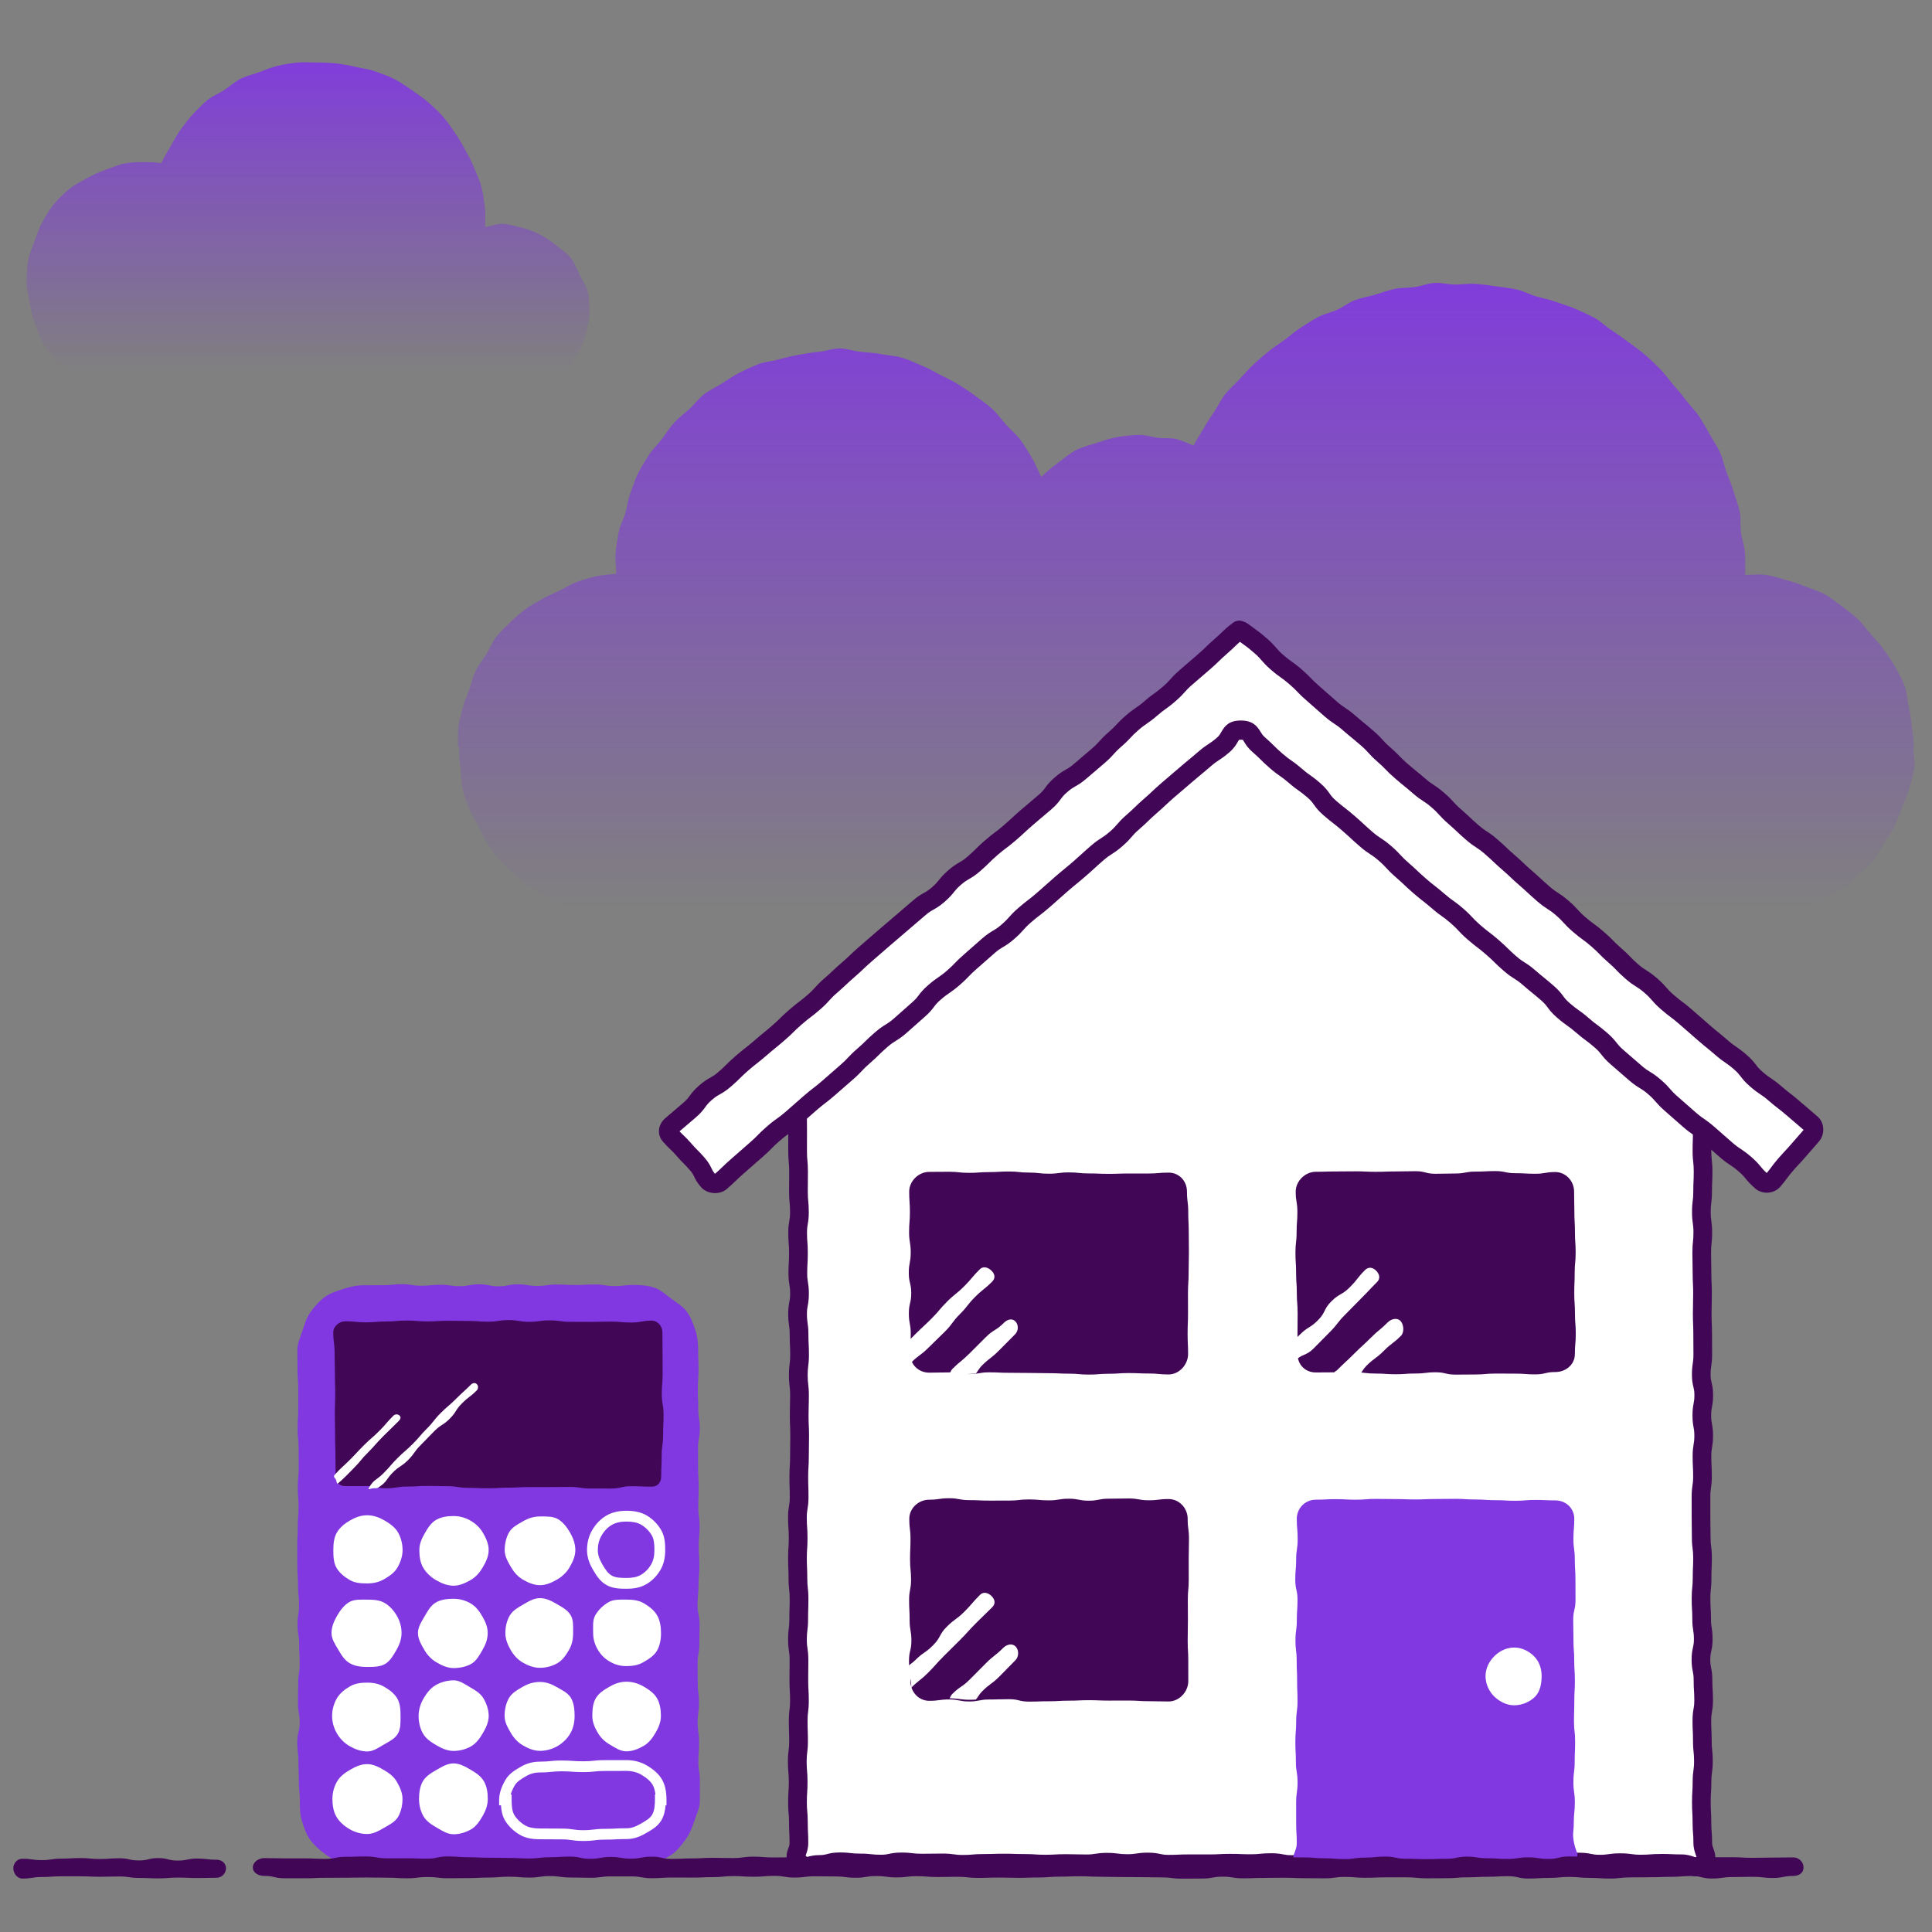
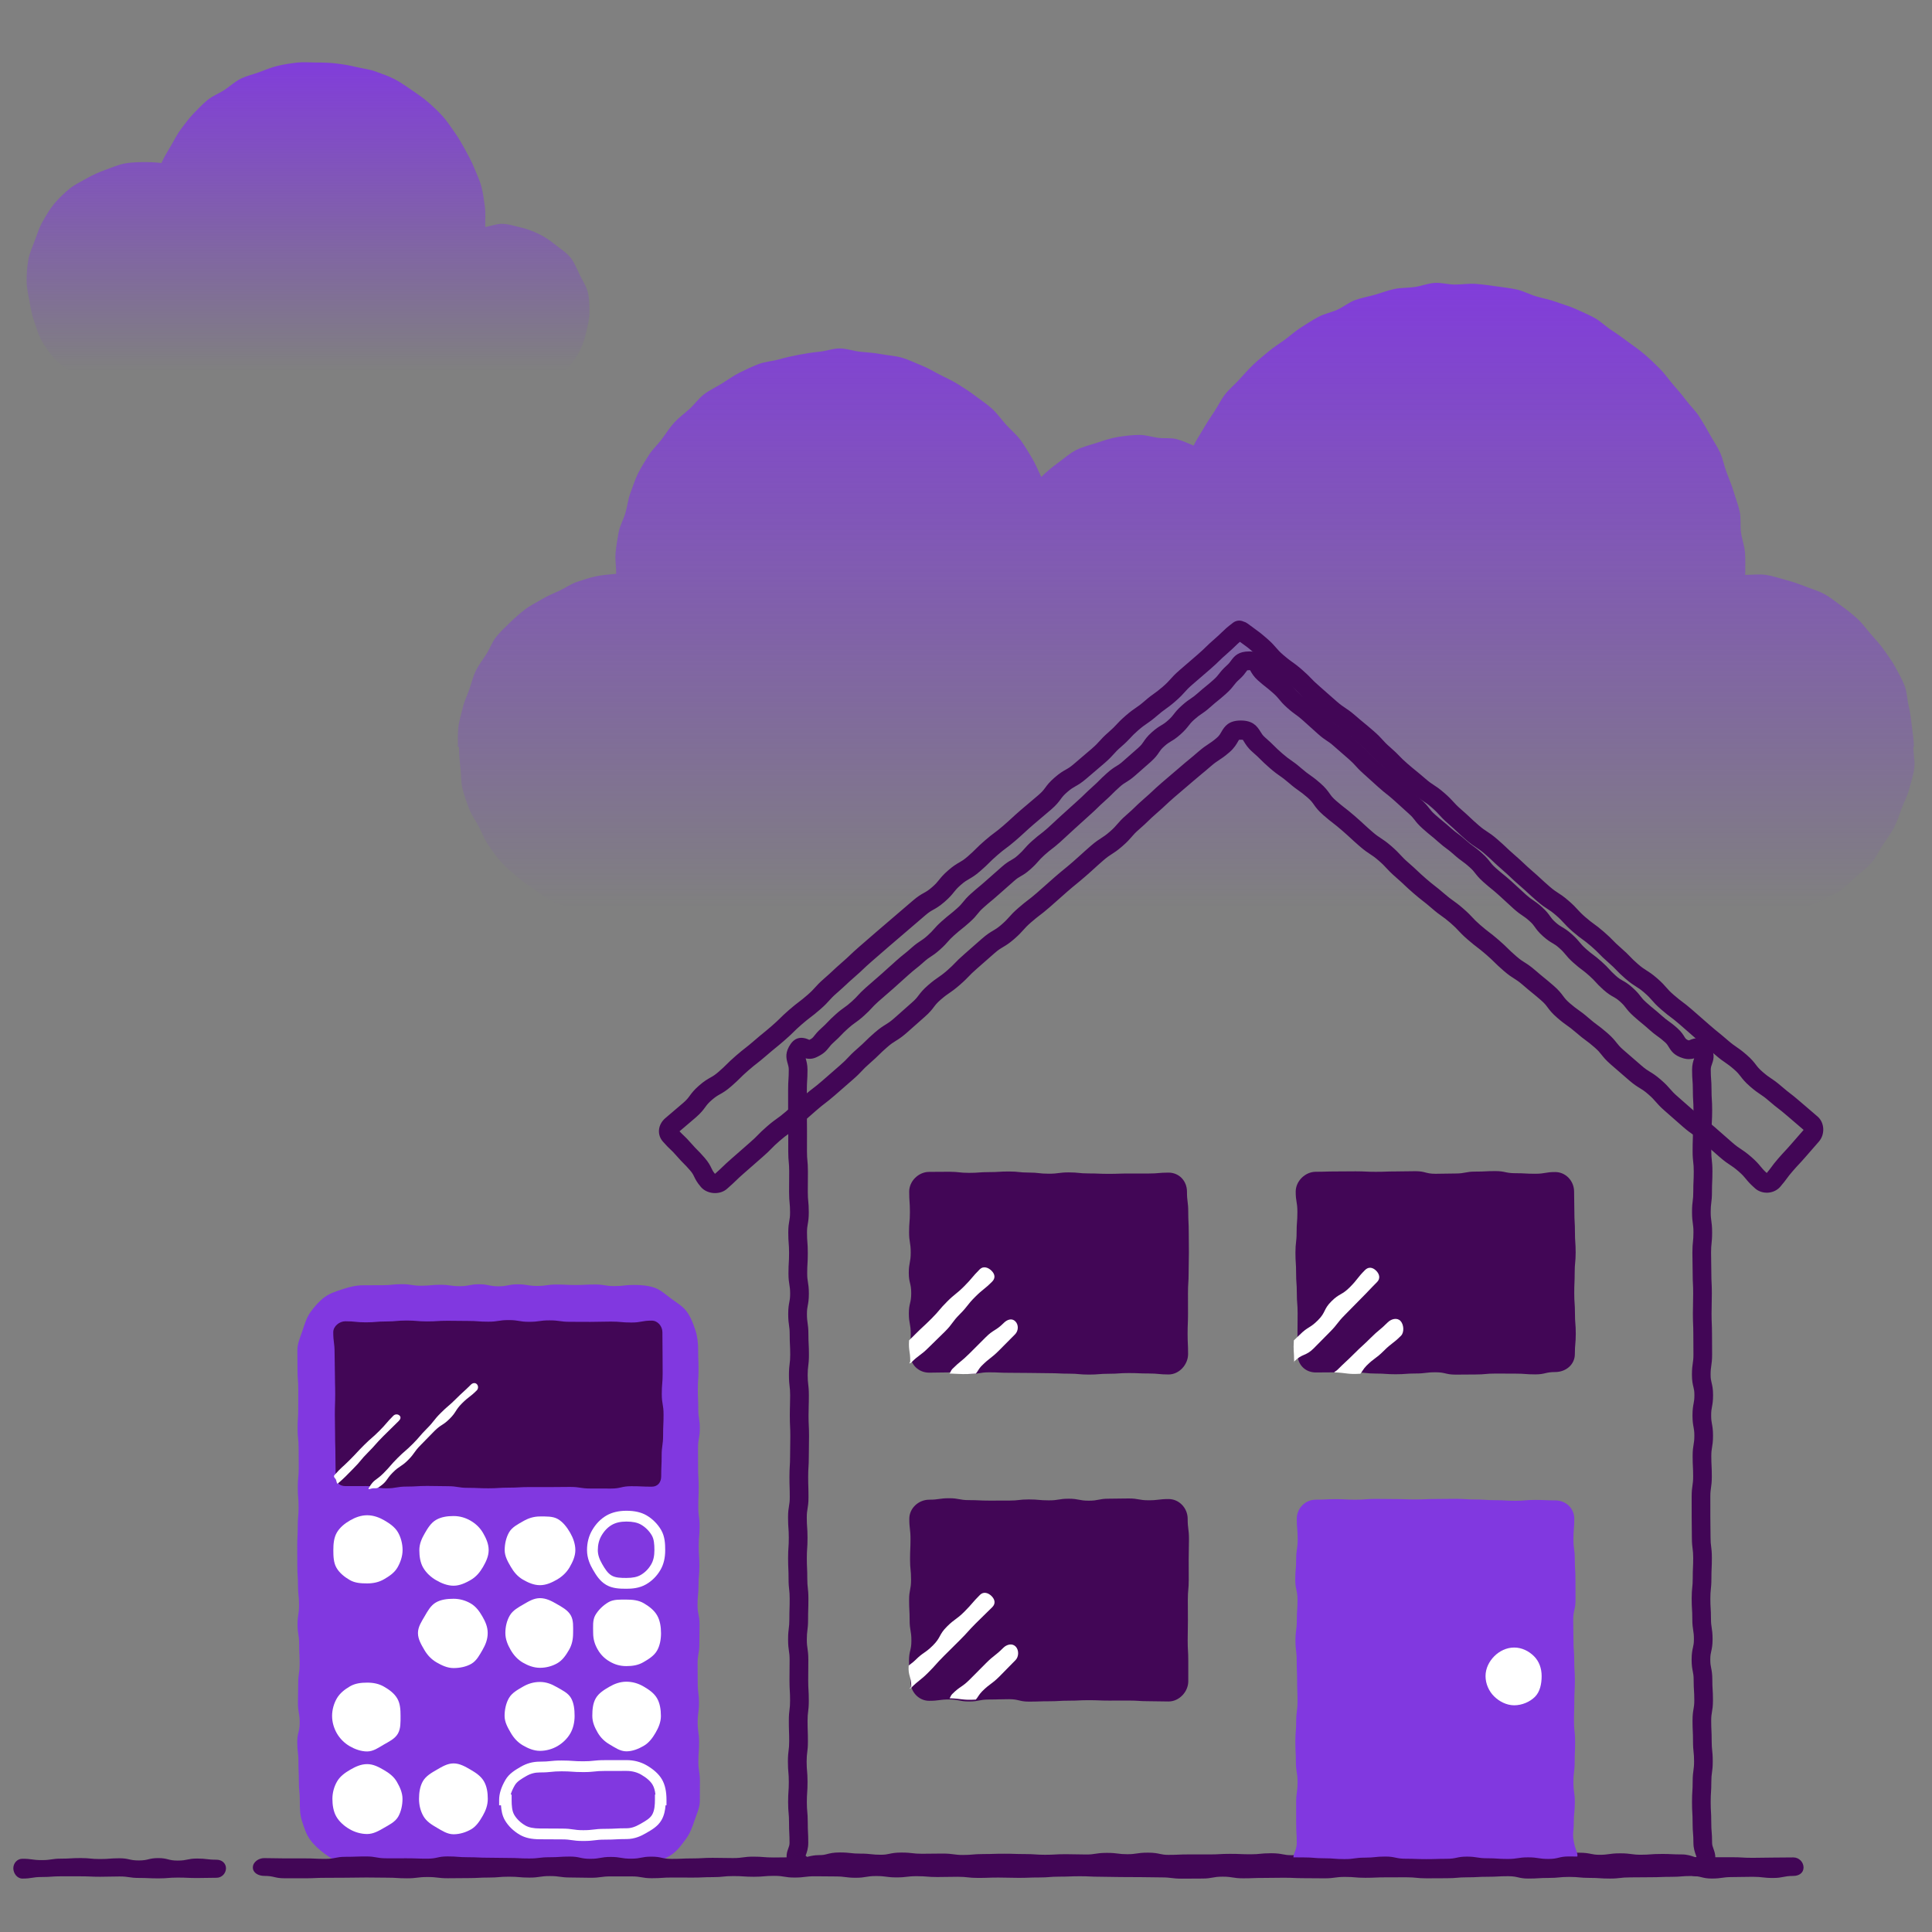
<svg xmlns="http://www.w3.org/2000/svg" id="uuid-37ca4f18-bdc4-4446-89f6-d4620fe8d542" viewBox="0 0 500 500">
  <rect x="0" y="0" width="500" height="500" fill="#808080" stroke="none" />
  <defs>
    <linearGradient id="uuid-2e822687-f82f-4949-ae22-2325133bd171" x1="306.986" y1="252.418" x2="306.986" y2="62.492" gradientUnits="userSpaceOnUse">
      <stop offset=".093" stop-color="#8138E0" stop-opacity="0" />
      <stop offset="1" stop-color="#8138E0" />
    </linearGradient>
    <linearGradient id="uuid-b73d0f77-fc55-4aaf-88fd-da82d7831c49" x1="79.717" y1="102.052" x2="79.717" y2="10.549" gradientUnits="userSpaceOnUse">
      <stop offset=".067" stop-color="#8138E0" stop-opacity="0" />
      <stop offset="1" stop-color="#8138E0" />
    </linearGradient>
  </defs>
  <g id="uuid-fd3a7586-02ec-4781-b606-a3965be1b0b3">
    <path d="M451.588,148.765s.077-.302,.077-.306c0-1.801,.069-3.602-.056-5.372-.127-1.795-.792-3.519-1.043-5.277-.254-1.78,.049-3.653-.327-5.39-.38-1.755-1.056-3.445-1.556-5.152-.505-1.722-1.231-3.367-1.854-5.035-.627-1.68-.935-3.499-1.677-5.119-.745-1.629-1.8-3.118-2.656-4.682-.859-1.571-1.763-3.121-2.728-4.621-.969-1.504-2.304-2.745-3.375-4.173s-2.229-2.766-3.399-4.115-2.173-2.841-3.436-4.104-2.55-2.5-3.9-3.671c-1.349-1.17-2.837-2.16-4.268-3.232s-2.864-2.114-4.369-3.082-2.791-2.304-4.361-3.163c-1.564-.856-3.234-1.555-4.863-2.3-1.62-.741-3.371-1.199-5.05-1.826-1.668-.622-3.436-.929-5.158-1.433-1.707-.5-3.315-1.407-5.07-1.787-1.737-.376-3.525-.569-5.305-.822-1.758-.251-3.533-.508-5.328-.634-1.77-.125-3.563,.173-5.365,.173-1.762,0-3.533-.54-5.265-.42-1.756,.121-3.447,.823-5.167,1.063-1.742,.243-3.535,.151-5.236,.511-1.719,.364-3.368,1.012-5.041,1.491-1.687,.483-3.442,.771-5.079,1.368-1.648,.6-3.048,1.797-4.64,2.507-1.6,.714-3.38,1.043-4.919,1.864-1.546,.824-3.009,1.803-4.487,2.729s-2.771,2.136-4.182,3.164-2.905,1.948-4.242,3.073-2.711,2.218-3.967,3.433-2.425,2.522-3.594,3.822-2.567,2.425-3.644,3.804c-1.075,1.376-1.818,3.013-2.797,4.464s-1.934,2.911-2.81,4.428-1.78,2.806-2.548,4.381c-1.472-.633-2.795-1.228-4.36-1.662-1.539-.426-3.248-.139-4.863-.357-1.577-.213-3.147-.743-4.783-.743-1.914,0-3.798,.248-5.631,.538-1.882,.297-3.657,.935-5.429,1.514-1.803,.589-3.673,1.006-5.338,1.861-1.682,.864-3.105,2.149-4.619,3.259-1.521,1.115-3.079,2.373-4.404,3.709-.788-1.63-1.521-3.449-2.453-4.99s-1.846-3.132-2.918-4.581-2.523-2.609-3.726-3.952-2.249-2.853-3.572-4.08-2.864-2.207-4.297-3.307-2.944-2.065-4.474-3.028-3.154-1.701-4.769-2.517c-1.605-.811-3.137-1.767-4.824-2.429-1.672-.656-3.304-1.49-5.047-1.991-1.724-.495-3.563-.58-5.349-.916-1.76-.331-3.548-.447-5.36-.615-1.78-.165-3.559-.859-5.382-.859-1.803,0-3.562,.697-5.323,.858-1.792,.164-3.526,.461-5.267,.785-1.767,.328-3.478,.719-5.185,1.204-1.726,.49-3.577,.568-5.234,1.21-1.671,.648-3.303,1.413-4.894,2.207-1.602,.799-3.056,1.867-4.569,2.806s-3.178,1.697-4.6,2.772-2.472,2.611-3.79,3.813c-1.319,1.203-2.781,2.252-3.984,3.571s-2.132,2.855-3.21,4.28c-1.075,1.421-2.436,2.651-3.379,4.17s-1.934,3.03-2.733,4.631c-.794,1.591-1.308,3.338-1.955,5.008-.642,1.656-.816,3.469-1.307,5.195-.485,1.706-1.449,3.311-1.777,5.077-.324,1.741-.621,3.528-.785,5.321-.161,1.761,.164,3.571,.164,5.374,0,.061-.128-.006-.128,.055-1.714,.153-3.433,.288-5.086,.627-1.681,.346-3.315,.914-4.922,1.442-1.627,.535-3.032,1.583-4.571,2.293-1.552,.716-3.122,1.335-4.572,2.217-1.458,.887-3.026,1.616-4.368,2.658s-2.639,2.18-3.857,3.369c-1.218,1.189-2.483,2.373-3.56,3.694s-1.616,3.029-2.537,4.465c-.917,1.429-1.976,2.767-2.729,4.301-.747,1.522-1.109,3.195-1.683,4.808-.567,1.594-1.324,3.124-1.71,4.795-.38,1.645-.941,3.287-1.134,4.995-.189,1.673-.111,3.399-.111,5.123h.269c0,1.83,.166,3.6,.379,5.373,.218,1.812,.105,3.662,.532,5.4,.434,1.767,1.055,3.483,1.692,5.161,.644,1.698,1.728,3.178,2.565,4.77,.844,1.604,1.47,3.322,2.495,4.803,1.029,1.488,2.089,2.97,3.286,4.32s2.637,2.475,3.989,3.674,2.843,2.193,4.331,3.222,2.893,2.161,4.496,3.005c1.592,.837,3.343,1.315,5.04,1.959,1.678,.637,3.343,1.284,5.11,1.718,1.738,.427,3.441,1.229,5.253,1.446,1.772,.213,3.616,.256,5.446,.256,2.658,0,2.658-.067,5.316-.067s2.659-.533,5.317-.533,2.659,.516,5.318,.516,2.658,.006,5.316,.006,2.658-.481,5.316-.481,2.658,.361,5.317,.361,2.659-.353,5.318-.353,2.659,.226,5.317,.226,2.658-.181,5.316-.181,2.658,.128,5.317,.128,2.659,.309,5.319,.309,2.659-.384,5.317-.384,2.658,.471,5.317,.471,2.659-.235,5.318-.235,2.659-.282,5.318-.282,2.659-.023,5.317-.023,2.656,.095,5.312,.095,2.656,.448,5.312,.448,2.657,.052,5.314,.052,2.659-.226,5.318-.226,2.658,.199,5.317,.199,2.657-.607,5.314-.607,2.657,0,5.314,0,2.658,.395,5.316,.395,2.66-.374,5.32-.374,2.658,.51,5.316,.51,2.658-.477,5.315-.477,2.659,.055,5.317,.055,2.659,.437,5.319,.437,2.658-.212,5.316-.212,2.659,.029,5.317,.029,2.66,.245,5.32,.245,2.659-.6,5.317-.6,2.66,.248,5.32,.248,2.659-.288,5.318-.288,2.66,.015,5.319,.015,2.66,.597,5.319,.597,2.66-.383,5.321-.383,2.66-.197,5.319-.197,2.66,.06,5.321,.06,2.661-.062,5.322-.062,2.66,.462,5.321,.462,2.66-.404,5.321-.404,2.66-.066,5.32-.066,2.658,.475,5.317,.475,2.66-.213,5.319-.213,2.661,.392,5.322,.392,2.661-.589,5.322-.589,2.661,.532,5.322,.532,2.662-.18,5.323-.18,2.66-.154,5.32-.154,2.662-.274,5.325-.274,2.664,.401,5.329,.401,2.664-.098,5.329-.098c1.83,0,3.609-.309,5.381-.522,1.812-.218,3.657-.163,5.395-.59,1.767-.434,3.362-1.378,5.04-2.015,1.698-.644,3.436-1.15,5.028-1.987,1.604-.844,3.335-1.514,4.817-2.539,1.488-1.029,2.736-2.402,4.086-3.599s2.849-2.287,4.047-3.639,1.888-3.111,2.917-4.6,2.063-2.943,2.906-4.546c.837-1.592,1.351-3.313,1.995-5.01,.637-1.678,1.513-3.277,1.947-5.044,.427-1.738,1.06-3.481,1.277-5.293,.213-1.772-.256-3.615-.256-5.445h.145c0-1.803-.316-3.543-.523-5.291-.211-1.786-.398-3.531-.813-5.246-.422-1.743-.436-3.612-1.055-5.269-.626-1.677-1.578-3.233-2.392-4.808-.821-1.587-1.945-2.988-2.942-4.458s-2.226-2.746-3.392-4.088-2.184-2.812-3.502-4.009-2.705-2.305-4.157-3.339-2.831-2.195-4.398-3.051c-1.556-.85-3.31-1.32-4.971-1.983-1.643-.656-3.318-1.223-5.05-1.684-1.706-.454-3.403-1.057-5.183-1.308-1.744-.246-3.546,.036-5.347-.003Z" fill="url(#uuid-2e822687-f82f-4949-ae22-2325133bd171)" />
  </g>
-   <path d="M440.323,271.767c1.666,2.038,0,2.438,0,5.071s.198,2.632,.198,5.264,.166,2.629,.166,5.259-.145,2.629-.145,5.259-.084,2.63-.084,5.261,.295,2.632,.295,5.264-.118,2.632-.118,5.263-.326,2.63-.326,5.261,.368,2.63,.368,5.26-.274,2.631-.274,5.262,.069,2.633,.069,5.266,.131,2.631,.131,5.263-.073,2.631-.073,5.262,.115,2.632,.115,5.264,.028,2.633,.028,5.266-.391,2.631-.391,5.263,.64,2.632,.64,5.264-.493,2.633-.493,5.266,.482,2.632,.482,5.264-.441,2.633-.441,5.266,.131,2.632,.131,5.265-.383,2.633-.383,5.266,.005,2.633,.005,5.266,.052,2.634,.052,5.267,.342,2.633,.342,5.266-.118,2.634-.118,5.267-.272,2.634-.272,5.268,.161,2.634,.161,5.267,.415,2.631,.415,5.262c0,2.634-.594,2.634-.594,5.267s.526,2.632,.526,5.264,.166,2.633,.166,5.266-.456,2.634-.456,5.269,.123,2.634,.123,5.269,.278,2.634,.278,5.269-.366,2.635-.366,5.27-.168,2.634-.168,5.267,.15,2.636,.15,5.272,.214,2.638,.214,5.276,1.891,3.552,.019,5.41c-1.887,1.872-2.792,.02-5.45,.02s-2.657-.131-5.314-.131-2.657,.2-5.314,.2-2.658-.365-5.315-.365-2.658,.38-5.315,.38-2.657-.54-5.314-.54-2.655,.015-5.309,.015-2.655,.209-5.309,.209-2.656-.195-5.311-.195-2.658,.221-5.315,.221-2.657,.32-5.314,.32-2.656-.156-5.311-.156-2.656,.191-5.311,.191c-2.657,0-2.657-.637-5.313-.637s-2.659,.684-5.317,.684-2.657-.438-5.313-.438-2.656-.102-5.312-.102-2.657,.072-5.315,.072-2.658,.048-5.316,.048-2.657,.412-5.314,.412-2.657-.505-5.315-.505-2.658,.27-5.317,.27-2.657-.11-5.314-.11-2.659,.148-5.317,.148-2.658-.004-5.316-.004-2.658,.115-5.317,.115-2.658-.571-5.316-.571-2.659,.401-5.318,.401-2.658-.345-5.316-.345-2.659,.418-5.318,.418-2.659-.078-5.319-.078-2.659,.15-5.318,.15-2.659-.184-5.318-.184-2.659-.088-5.317-.088-2.657,.085-5.314,.085-2.658,.236-5.317,.236c-2.66,0-2.66-.361-5.319-.361s-2.66,.049-5.319,.049-2.66-.308-5.319-.308-2.66,.567-5.321,.567-2.659-.293-5.318-.293-2.661-.297-5.322-.297-2.663,.687-5.326,.687-3.248,1.361-5.142-.511c-1.872-1.85-.083-2.446-.083-5.079s-.131-2.632-.131-5.264-.239-2.629-.239-5.259,.179-2.629,.179-5.259-.231-2.63-.231-5.261,.33-2.632,.33-5.264-.094-2.632-.094-5.263,.321-2.63,.321-5.261-.155-2.63-.155-5.26,.034-2.631,.034-5.262-.392-2.633-.392-5.266,.326-2.631,.326-5.263,.084-2.631,.084-5.262-.289-2.632-.289-5.264-.121-2.633-.121-5.266,.179-2.631,.179-5.263-.191-2.632-.191-5.264,.444-2.633,.444-5.266-.083-2.632-.083-5.264,.165-2.633,.165-5.266,.059-2.632,.059-5.265-.126-2.633-.126-5.266,.081-2.633,.081-5.266-.308-2.634-.308-5.267,.327-2.633,.327-5.266-.137-2.634-.137-5.267-.382-2.634-.382-5.268,.498-2.634,.498-5.267-.431-2.631-.431-5.262,.156-2.634,.156-5.267-.206-2.632-.206-5.264,.461-2.633,.461-5.266-.254-2.634-.254-5.269,.03-2.634,.03-5.269-.247-2.634-.247-5.269,.011-2.635,.011-5.27-.038-2.634-.038-5.267,0-2.636,0-5.272,.167-2.638,.167-5.276-1.438-3.133,.065-5.3c1.042-1.503,1.963,.639,3.624-.126,2.37-1.092,1.914-1.702,3.86-3.44s1.806-1.895,3.752-3.633,2.142-1.52,4.089-3.259,1.775-1.932,3.723-3.671c1.946-1.739,1.989-1.691,3.935-3.429s1.936-1.751,3.883-3.49c1.948-1.74,2.047-1.628,3.995-3.368,1.947-1.739,2.214-1.44,4.161-3.179s1.738-1.974,3.686-3.714c1.947-1.739,2.045-1.63,3.992-3.369,1.948-1.74,1.656-2.065,3.604-3.805s2.012-1.667,3.96-3.406,1.971-1.714,3.919-3.454,2.32-1.323,4.267-3.063,1.732-1.98,3.68-3.72,2.076-1.591,4.021-3.329,1.897-1.797,3.844-3.536c1.946-1.739,1.924-1.764,3.87-3.503,1.948-1.74,1.868-1.83,3.816-3.57,1.947-1.739,1.846-1.852,3.794-3.591s2.263-1.387,4.211-3.127c1.949-1.741,1.974-1.712,3.923-3.453,1.949-1.741,1.503-2.24,3.452-3.981,1.949-1.741,2.283-1.367,4.232-3.108,1.948-1.74,1.624-2.103,3.573-3.844,1.949-1.741,2.19-1.47,4.139-3.211,1.949-1.741,2.038-1.642,3.987-3.383s1.633-2.101,3.585-3.845c1.952-1.744,1.472-2.925,4.09-2.928,2.61-.004,1.869,1.472,3.815,3.21s2.059,1.612,4.005,3.35,1.672,2.047,3.619,3.785c1.947,1.739,2.131,1.534,4.078,3.274,1.946,1.739,1.935,1.751,3.882,3.489,1.947,1.739,2.205,1.45,4.152,3.189,1.948,1.74,1.988,1.694,3.936,3.434s1.758,1.95,3.705,3.689,1.929,1.761,3.877,3.5,2.056,1.617,4.004,3.356c1.948,1.74,1.924,1.766,3.871,3.506,1.947,1.739,1.62,2.105,3.568,3.845,1.948,1.74,2.031,1.647,3.979,3.387s2.113,1.555,4.06,3.294,2.126,1.54,4.073,3.279,1.624,2.097,3.57,3.834c1.948,1.74,2.032,1.645,3.979,3.385,1.946,1.739,1.902,1.789,3.848,3.528s2.189,1.471,4.137,3.211,1.547,2.188,3.494,3.927,2.296,1.35,4.244,3.09,1.682,2.04,3.631,3.781c1.949,1.741,2.103,1.569,4.051,3.31s1.77,1.942,3.719,3.682,2.337,1.305,4.286,3.045c1.949,1.741,1.624,2.104,3.573,3.844,1.949,1.741,2.025,1.656,3.974,3.397,1.952,1.744,2.138,1.536,4.09,3.28,1.952,1.744,1.258,2.864,3.762,3.628,2.108,.643,2.696-1.443,4.058,.223Z" fill="#fff" />
  <path d="M439.047,485.586c-.868,0-1.621-.264-2.195-.465-.568-.199-1.016-.356-1.608-.356-1.388,0-2.094-.035-2.776-.068-.634-.031-1.269-.062-2.538-.062-1.237,0-1.838,.045-2.475,.094-.698,.053-1.419,.107-2.839,.107-1.494,0-2.287-.109-2.987-.205-.625-.086-1.165-.16-2.328-.16-1.157,0-1.693,.077-2.315,.166-.703,.101-1.5,.214-3,.214-1.572,0-2.405-.169-3.139-.318-.609-.124-1.09-.222-2.175-.222-1.32,0-1.98,.004-2.641,.008-.667,.003-1.334,.007-2.668,.007-1.232,0-1.83,.047-2.464,.097-.699,.055-1.422,.112-2.845,.112s-2.137-.053-2.833-.104c-.637-.047-1.239-.091-2.479-.091-1.228,0-1.825,.05-2.457,.103-.703,.058-1.429,.119-2.858,.119-1.183,0-1.732,.066-2.368,.143-.69,.083-1.473,.177-2.946,.177-1.399,0-2.11-.042-2.798-.082-.646-.038-1.257-.074-2.513-.074-1.241,0-1.844,.043-2.482,.089-.695,.05-1.414,.102-2.829,.102-1.614,0-2.505-.213-3.221-.385-.586-.141-1.05-.252-2.092-.252-1.023,0-1.456,.111-2.056,.266-.724,.187-1.625,.418-3.261,.418-1.526,0-2.336-.133-3.05-.251-.608-.1-1.133-.187-2.263-.187-1.375,0-2.062-.026-2.749-.053-.641-.024-1.282-.049-2.563-.049-1.296,0-1.944,.018-2.592,.035-.681,.019-1.361,.037-2.723,.037-1.308,0-1.961,.012-2.615,.023-.675,.012-1.351,.024-2.701,.024-1.142,0-1.672,.083-2.286,.177-.709,.11-1.513,.234-3.028,.234-1.557,0-2.381-.157-3.109-.295-.617-.117-1.105-.21-2.206-.21-1.207,0-1.793,.06-2.414,.123-.681,.069-1.452,.147-2.903,.147-1.378,0-2.068-.028-2.757-.057-.639-.027-1.278-.053-2.557-.053-1.262,0-1.875,.034-2.524,.07-.687,.038-1.396,.078-2.792,.078l-5.316-.004c-1.276,0-1.915,.028-2.553,.056-.691,.03-1.382,.06-2.764,.06-1.586,0-2.425-.18-3.166-.339-.603-.129-1.078-.231-2.15-.231-1.148,0-1.681,.081-2.298,.173-.707,.106-1.509,.227-3.02,.227-1.485,0-2.274-.102-2.969-.192-.63-.082-1.174-.152-2.347-.152-1.141,0-1.67,.084-2.284,.18-.711,.111-1.516,.238-3.034,.238-1.365,0-2.047-.02-2.73-.04-.647-.019-1.294-.038-2.589-.038-1.262,0-1.875,.035-2.523,.071-.687,.039-1.397,.079-2.795,.079-1.414,0-2.132-.05-2.827-.098-.641-.044-1.246-.086-2.492-.086-1.37,0-2.054-.022-2.739-.045-.645-.021-1.289-.043-2.578-.043s-1.935,.021-2.58,.042c-.684,.022-1.367,.043-2.734,.043-1.222,0-1.815,.053-2.444,.109-.706,.062-1.437,.127-2.873,.127-1.493,0-2.285-.107-2.984-.202-.627-.085-1.168-.159-2.334-.159-1.308,0-1.961,.012-2.615,.024-.676,.013-1.353,.025-2.705,.025-1.469,0-2.25-.09-2.938-.17-.639-.074-1.191-.138-2.381-.138-1.075,0-1.552,.102-2.156,.23-.741,.158-1.58,.336-3.165,.336-1.462,0-2.239-.085-2.924-.161-.642-.07-1.197-.132-2.394-.132-1.465,0-2.243-.087-2.93-.164-.642-.072-1.197-.134-2.393-.134-1.024,0-1.458,.112-2.059,.267-.726,.187-1.629,.42-3.267,.42-.629,0-1.093,.111-1.583,.229-1.548,.372-3.23,.568-5.26-1.439-2.266-2.239-1.528-4.25-1.131-5.33,.184-.501,.33-.897,.33-1.47,0-1.256-.031-1.884-.062-2.512-.034-.676-.068-1.376-.068-2.752,0-1.205-.053-1.791-.11-2.411-.063-.7-.129-1.424-.129-2.848,0-1.397,.048-2.107,.095-2.794,.043-.634,.084-1.232,.084-2.464,0-1.209-.052-1.796-.106-2.418-.062-.698-.125-1.421-.125-2.842,0-1.467,.098-2.246,.184-2.934,.079-.625,.146-1.166,.146-2.331,0-1.273-.023-1.909-.045-2.546-.024-.679-.048-1.359-.048-2.718,0-1.462,.094-2.238,.178-2.922,.077-.627,.143-1.169,.143-2.338,0-1.244-.036-1.849-.073-2.488-.04-.682-.082-1.386-.082-2.772,0-1.331,.008-1.996,.017-2.662,.008-.65,.017-1.3,.017-2.601,0-1.138-.079-1.666-.17-2.277-.104-.7-.222-1.494-.222-2.99,0-1.465,.096-2.242,.181-2.929,.078-.626,.145-1.167,.145-2.333,0-1.354,.021-2.031,.043-2.708,.021-.639,.041-1.277,.041-2.554,0-1.184-.061-1.732-.13-2.368-.074-.679-.159-1.448-.159-2.896,0-1.261-.029-1.891-.058-2.521-.031-.686-.062-1.372-.062-2.744,0-1.398,.048-2.109,.095-2.796,.043-.634,.084-1.233,.084-2.467s-.043-1.825-.089-2.457c-.05-.689-.102-1.403-.102-2.807,0-1.519,.136-2.325,.255-3.036,.101-.599,.188-1.117,.188-2.23,0-1.278-.021-1.917-.041-2.556-.021-.677-.042-1.354-.042-2.708,0-1.392,.044-2.1,.087-2.784,.04-.638,.078-1.241,.078-2.482,0-1.344,.015-2.015,.03-2.687,.015-.645,.029-1.289,.029-2.578,0-1.259-.03-1.888-.061-2.517-.033-.688-.066-1.375-.066-2.749,0-1.354,.021-2.03,.042-2.707,.02-.64,.04-1.279,.04-2.559,0-1.176-.064-1.721-.138-2.353-.08-.683-.17-1.457-.17-2.915,0-1.466,.097-2.245,.182-2.931,.078-.626,.145-1.168,.145-2.334,0-1.254-.032-1.863-.065-2.508-.035-.678-.071-1.379-.071-2.759,0-1.143-.077-1.673-.166-2.287-.101-.698-.216-1.49-.216-2.981,0-1.544,.155-2.362,.292-3.084,.116-.611,.207-1.094,.207-2.184,0-1.118-.085-1.638-.184-2.239-.116-.708-.248-1.51-.248-3.022,0-1.389,.042-2.095,.082-2.777,.038-.64,.074-1.245,.074-2.49,0-1.222-.046-1.815-.096-2.443-.054-.693-.11-1.41-.11-2.821,0-1.527,.142-2.337,.267-3.051,.104-.595,.194-1.109,.194-2.215,0-1.201-.057-1.785-.116-2.402-.065-.672-.138-1.433-.138-2.867,0-1.331,.008-1.997,.016-2.663,.007-.651,.015-1.303,.015-2.606,0-1.204-.055-1.79-.113-2.409-.062-.67-.134-1.43-.134-2.86,0-1.323,.002-1.984,.005-2.645,.002-.656,.005-1.312,.005-2.625,0-1.299-.01-1.949-.019-2.598-.01-.667-.02-1.335-.02-2.669v-5.272c0-1.396,.046-2.104,.089-2.791,.04-.639,.079-1.243,.079-2.485,0-.643-.129-1.079-.278-1.585-.434-1.47-.702-2.966,.774-5.094,.776-1.12,2.22-2.221,4.674-1.116,.048,.021,.096,.045,.145,.067,.739-.357,.882-.54,1.279-1.045,.362-.46,.859-1.092,1.762-1.898,.9-.804,1.306-1.23,1.736-1.681,.477-.5,.97-1.018,2.016-1.952,1.074-.96,1.703-1.405,2.256-1.798,.516-.366,.961-.682,1.833-1.46,.885-.791,1.277-1.217,1.692-1.669,.454-.494,.968-1.054,2.031-2.002,.994-.888,1.502-1.32,2.01-1.752,.487-.414,.973-.827,1.925-1.677,.968-.865,1.449-1.3,1.931-1.736,.486-.44,.973-.88,1.952-1.754,1.025-.917,1.574-1.353,2.104-1.774,.499-.396,.969-.771,1.891-1.595,1.111-.992,1.781-1.428,2.373-1.812,.511-.333,.952-.619,1.788-1.366,.866-.773,1.224-1.181,1.639-1.652,.453-.514,.965-1.096,2.047-2.062,1.024-.915,1.572-1.351,2.101-1.772,.499-.397,.969-.772,1.892-1.596,.823-.735,1.149-1.142,1.526-1.611,.447-.558,.954-1.19,2.078-2.194,1.006-.898,1.527-1.33,2.047-1.76,.486-.403,.972-.805,1.912-1.646,.987-.881,1.486-1.315,1.984-1.749,.487-.423,.974-.846,1.936-1.706,1.165-1.041,1.899-1.459,2.547-1.829,.524-.299,.938-.535,1.72-1.234,.862-.77,1.218-1.177,1.629-1.647,.452-.517,.965-1.103,2.05-2.072,1.041-.93,1.605-1.363,2.151-1.781,.497-.381,.965-.74,1.87-1.548,.945-.844,1.406-1.281,1.867-1.717,.488-.462,.975-.924,1.978-1.819,.96-.858,1.436-1.294,1.911-1.73,.487-.446,.973-.893,1.958-1.772,.933-.833,1.38-1.271,1.827-1.709,.487-.477,.974-.954,1.99-1.861,.921-.823,1.346-1.249,1.795-1.699,.478-.48,.973-.976,1.999-1.892,1.136-1.015,1.836-1.443,2.453-1.822,.529-.324,.947-.58,1.758-1.305,.99-.884,1.49-1.318,1.991-1.752,.486-.421,.973-.844,1.932-1.701,.747-.667,.991-1.031,1.329-1.534,.411-.612,.921-1.373,2.124-2.447,1.146-1.023,1.857-1.45,2.485-1.825,.528-.316,.944-.565,1.747-1.282,.808-.722,1.106-1.107,1.483-1.596,.445-.576,.949-1.229,2.09-2.248,1.099-.981,1.754-1.421,2.333-1.809,.513-.344,.956-.642,1.806-1.401,1.021-.911,1.562-1.348,2.087-1.771,.486-.391,.972-.782,1.901-1.613,.812-.726,1.113-1.112,1.494-1.603,.446-.574,.951-1.224,2.09-2.242,.469-.418,.735-.785,1.017-1.172,.907-1.248,1.947-2.368,4.683-2.371h.013c2.79,0,3.801,1.364,4.529,2.643,.251,.441,.45,.79,.889,1.182,.915,.817,1.385,1.186,1.883,1.575,.536,.42,1.091,.854,2.122,1.775,1.115,.996,1.623,1.618,2.071,2.166,.384,.47,.716,.876,1.548,1.619,.879,.785,1.325,1.106,1.841,1.478,.548,.395,1.169,.841,2.237,1.796,.979,.875,1.466,1.314,1.953,1.755,.481,.435,.962,.87,1.929,1.734,.84,.75,1.282,1.041,1.793,1.377,.586,.386,1.251,.823,2.358,1.812,.953,.851,1.439,1.266,1.925,1.68,.508,.433,1.016,.865,2.011,1.754,1.071,.957,1.585,1.526,2.038,2.029,.425,.471,.792,.877,1.667,1.66,.987,.881,1.474,1.325,1.962,1.771,.476,.435,.953,.87,1.914,1.729,.917,.819,1.388,1.189,1.886,1.581,.535,.42,1.088,.855,2.118,1.775,.989,.883,1.476,1.33,1.964,1.779,.474,.435,.948,.871,1.907,1.728,1.142,1.02,1.645,1.674,2.089,2.251,.376,.488,.673,.874,1.478,1.593,.932,.833,1.417,1.226,1.903,1.62,.53,.43,1.06,.86,2.076,1.767,.889,.794,1.357,1.139,1.853,1.504,.538,.396,1.148,.845,2.207,1.79,.881,.788,1.328,1.111,1.844,1.485,.545,.395,1.164,.842,2.23,1.795,1.138,1.016,1.641,1.666,2.085,2.24,.378,.488,.677,.873,1.484,1.595,.929,.83,1.415,1.223,1.899,1.615,.531,.43,1.062,.859,2.08,1.769,.995,.889,1.482,1.347,1.968,1.805,.464,.437,.929,.874,1.88,1.723,.85,.759,1.293,1.057,1.806,1.402,.578,.388,1.233,.829,2.332,1.81,1.178,1.052,1.695,1.784,2.111,2.371,.343,.486,.614,.869,1.382,1.556,.795,.709,1.21,.954,1.737,1.263,.635,.374,1.355,.797,2.508,1.827,1.112,.993,1.621,1.61,2.07,2.155,.388,.471,.724,.877,1.561,1.625,.895,.8,1.364,1.149,1.861,1.52,.559,.417,1.137,.848,2.19,1.79,1.067,.954,1.582,1.518,2.036,2.016,.43,.472,.801,.879,1.683,1.667,.775,.692,1.188,.923,1.71,1.214,.625,.349,1.402,.783,2.575,1.831,1.141,1.019,1.645,1.672,2.09,2.248,.377,.489,.675,.875,1.483,1.596,.936,.836,1.421,1.233,1.908,1.631,.526,.431,1.053,.861,2.066,1.766,.881,.787,1.328,1.108,1.846,1.48,.549,.395,1.172,.843,2.244,1.8,1.056,.943,1.57,1.804,1.911,2.373q.335,.56,.946,.746c.117,.037,.12,.038,.503-.122,.701-.293,2.835-1.18,4.722,1.128,1.747,2.137,1.359,3.781,.858,5.154-.174,.479-.312,.857-.312,1.448,0,1.225,.045,1.82,.092,2.45,.052,.691,.106,1.407,.106,2.813,0,1.239,.038,1.84,.078,2.478,.043,.684,.087,1.391,.087,2.781,0,1.381-.039,2.083-.076,2.762-.035,.642-.069,1.248-.069,2.496,0,1.354-.021,2.03-.043,2.707-.02,.639-.041,1.277-.041,2.554,0,1.181,.062,1.729,.133,2.363,.076,.68,.162,1.45,.162,2.901,0,1.37-.031,2.055-.062,2.74-.028,.631-.057,1.262-.057,2.523,0,1.465-.096,2.242-.181,2.928-.078,.626-.145,1.167-.145,2.333,0,1.147,.075,1.679,.161,2.295,.098,.695,.208,1.482,.208,2.965,0,1.441-.08,2.207-.149,2.881-.066,.639-.124,1.191-.124,2.381,0,1.285,.017,1.928,.034,2.57,.018,.674,.035,1.348,.035,2.696,0,1.255,.031,1.883,.063,2.511,.034,.676,.068,1.376,.068,2.752,0,1.349-.019,2.023-.038,2.698-.018,.641-.036,1.282-.036,2.563,0,1.263,.028,1.895,.055,2.526,.03,.685,.06,1.369,.06,2.737,0,1.304,.007,1.956,.014,2.607,.007,.665,.014,1.329,.014,2.658,0,1.494-.118,2.287-.221,2.987-.091,.611-.169,1.139-.169,2.276,0,1.026,.105,1.46,.251,2.061,.173,.712,.388,1.598,.388,3.203,0,1.542-.153,2.358-.288,3.079-.115,.612-.206,1.096-.206,2.188s.089,1.582,.201,2.196c.131,.718,.28,1.532,.28,3.067,0,1.518-.135,2.323-.254,3.033-.101,.6-.188,1.118-.188,2.233,0,1.256,.031,1.884,.063,2.512,.034,.677,.068,1.376,.068,2.753,0,1.492-.115,2.283-.217,2.981-.089,.613-.167,1.143-.167,2.285l.005,5.266c0,1.293,.013,1.939,.025,2.586,.013,.67,.026,1.34,.026,2.681,0,1.16,.07,1.698,.151,2.321,.089,.69,.191,1.472,.191,2.944,0,1.371-.03,2.056-.061,2.741-.028,.631-.057,1.263-.057,2.526,0,1.442-.079,2.208-.148,2.883-.066,.64-.124,1.193-.124,2.385,0,1.243,.037,1.847,.076,2.486,.042,.684,.085,1.391,.085,2.781,0,1.126,.083,1.649,.178,2.254,.111,.705,.237,1.503,.237,3.008,0,1.586-.197,2.462-.355,3.166-.133,.589-.238,1.054-.238,2.102,0,1.077,.096,1.554,.216,2.158,.145,.727,.31,1.551,.31,3.106,0,1.24,.038,1.843,.078,2.481,.043,.685,.088,1.393,.088,2.786,0,1.525-.14,2.334-.264,3.047-.104,.597-.193,1.112-.193,2.222,0,1.261,.03,1.891,.059,2.521,.032,.687,.064,1.374,.064,2.747,0,1.19,.058,1.742,.125,2.381,.071,.677,.152,1.444,.152,2.888,0,1.484-.109,2.272-.206,2.967-.086,.618-.16,1.152-.16,2.303,0,1.394-.045,2.102-.088,2.787-.041,.638-.079,1.24-.079,2.48,0,1.249,.035,1.855,.071,2.498,.039,.682,.079,1.387,.079,2.774,0,1.221,.048,1.814,.099,2.442,.057,.696,.115,1.416,.115,2.833,0,.578,.161,1.021,.364,1.583,.418,1.155,1.197,3.305-1.061,5.545-1.203,1.194-2.353,1.543-3.352,1.543Zm-9.117-5.791c1.388,0,2.094,.035,2.776,.068,.634,.031,1.269,.062,2.538,.062,1.415,0,2.451,.363,3.207,.627,.138,.048,.308,.108,.439,.148,.028-.025,.062-.056,.099-.093,.023-.022,.043-.043,.061-.062-.041-.124-.096-.276-.141-.4-.276-.761-.653-1.804-.653-3.23,0-1.221-.048-1.814-.099-2.442-.057-.696-.115-1.416-.115-2.833,0-1.249-.035-1.856-.071-2.499-.039-.682-.079-1.387-.079-2.773s.045-2.102,.088-2.787c.041-.638,.079-1.24,.079-2.48,0-1.485,.109-2.273,.206-2.968,.086-.618,.16-1.152,.16-2.302,0-1.19-.058-1.742-.125-2.381-.071-.677-.152-1.444-.152-2.888,0-1.261-.03-1.891-.059-2.521-.032-.687-.064-1.374-.064-2.747,0-1.525,.14-2.334,.264-3.048,.104-.597,.193-1.112,.193-2.221,0-1.24-.038-1.843-.078-2.481-.043-.685-.088-1.393-.088-2.786,0-1.077-.095-1.554-.216-2.158-.145-.727-.31-1.551-.31-3.106,0-1.586,.197-2.461,.355-3.165,.133-.589,.238-1.054,.238-2.102,0-1.125-.083-1.648-.178-2.254-.111-.705-.237-1.503-.237-3.008,0-1.242-.037-1.846-.076-2.485-.042-.684-.085-1.391-.085-2.782,0-1.441,.079-2.207,.148-2.882,.066-.64,.124-1.193,.124-2.386,0-1.371,.03-2.057,.061-2.742,.028-.631,.057-1.263,.057-2.525,0-1.16-.07-1.698-.151-2.321-.089-.69-.191-1.472-.191-2.944,0-1.293-.013-1.94-.025-2.586-.013-.67-.026-1.34-.026-2.681l-.005-5.266c0-1.492,.115-2.284,.217-2.982,.089-.613,.167-1.143,.167-2.284,0-1.256-.031-1.884-.063-2.512-.034-.677-.068-1.376-.068-2.753,0-1.518,.135-2.323,.254-3.033,.101-.6,.188-1.118,.188-2.233,0-1.097-.089-1.582-.201-2.196-.131-.718-.28-1.532-.28-3.067s.153-2.358,.288-3.078c.115-.612,.206-1.096,.206-2.188,0-1.026-.105-1.46-.251-2.061-.173-.712-.388-1.598-.388-3.204,0-1.494,.118-2.287,.221-2.987,.091-.611,.169-1.139,.169-2.276,0-1.304-.007-1.956-.014-2.607-.007-.665-.014-1.329-.014-2.658,0-1.263-.028-1.895-.055-2.526-.03-.685-.06-1.369-.06-2.737,0-1.349,.019-2.023,.038-2.698,.018-.641,.036-1.282,.036-2.563,0-1.255-.031-1.883-.063-2.511-.034-.676-.068-1.376-.068-2.752,0-1.285-.017-1.927-.034-2.569-.018-.674-.035-1.349-.035-2.697,0-1.441,.08-2.207,.149-2.881,.066-.639,.124-1.191,.124-2.381,0-1.146-.075-1.678-.161-2.294-.098-.695-.208-1.482-.208-2.966,0-1.465,.096-2.242,.181-2.928,.078-.626,.145-1.167,.145-2.333,0-1.37,.031-2.055,.062-2.74,.028-.631,.057-1.262,.057-2.523,0-1.181-.062-1.729-.132-2.362-.076-.68-.163-1.451-.163-2.902,0-1.354,.021-2.03,.043-2.707,.02-.639,.041-1.277,.041-2.554,0-1.381,.039-2.083,.076-2.763,.035-.642,.069-1.248,.069-2.496,0-1.239-.038-1.84-.078-2.478-.043-.684-.087-1.391-.087-2.781,0-1.225-.045-1.82-.092-2.45-.052-.691-.106-1.407-.106-2.813,0-1.33,.308-2.282,.545-2.941-.722,.206-1.696,.325-2.889-.038-2.212-.675-3.006-1.752-3.687-2.89-.266-.445-.476-.796-.982-1.248-.88-.786-1.327-1.107-1.844-1.479-.55-.395-1.173-.843-2.246-1.801-.935-.835-1.421-1.233-1.907-1.63-.526-.431-1.053-.862-2.067-1.767-1.141-1.019-1.645-1.672-2.09-2.248-.378-.489-.676-.875-1.483-1.596-.775-.692-1.188-.923-1.71-1.214-.625-.349-1.402-.783-2.575-1.831-1.067-.954-1.582-1.518-2.036-2.017-.43-.471-.801-.879-1.683-1.666-.895-.799-1.364-1.149-1.861-1.52-.559-.417-1.137-.849-2.19-1.79-1.112-.994-1.622-1.611-2.071-2.156-.388-.471-.724-.877-1.56-1.625-.795-.711-1.211-.955-1.737-1.265-.635-.373-1.354-.796-2.507-1.826-1.178-1.053-1.695-1.784-2.11-2.371-.343-.486-.614-.869-1.383-1.556-.851-.76-1.294-1.058-1.807-1.403-.578-.388-1.232-.828-2.33-1.809-.998-.892-1.485-1.35-1.972-1.808-.463-.436-.927-.873-1.876-1.72-.931-.831-1.416-1.224-1.901-1.617-.531-.429-1.062-.859-2.079-1.767-1.138-1.017-1.641-1.667-2.085-2.24-.378-.488-.677-.873-1.484-1.594-.881-.788-1.328-1.111-1.844-1.485-.545-.395-1.164-.842-2.229-1.795-.888-.792-1.355-1.137-1.851-1.501-.539-.396-1.149-.845-2.209-1.792-.93-.831-1.416-1.224-1.901-1.618-.53-.43-1.061-.86-2.078-1.769-1.142-1.02-1.645-1.674-2.089-2.251-.375-.488-.672-.874-1.479-1.594-.984-.879-1.471-1.326-1.957-1.772-.476-.437-.951-.873-1.914-1.733-.917-.819-1.388-1.189-1.886-1.581-.535-.42-1.088-.855-2.118-1.775-.98-.876-1.468-1.32-1.953-1.764-.479-.437-.956-.873-1.923-1.736-1.071-.957-1.585-1.526-2.038-2.029-.425-.471-.792-.878-1.668-1.66-.953-.851-1.439-1.266-1.925-1.68-.508-.433-1.016-.865-2.011-1.754-.84-.75-1.282-1.041-1.793-1.377-.586-.386-1.251-.823-2.358-1.811-.979-.874-1.465-1.314-1.952-1.754-.481-.436-.962-.871-1.93-1.735-.879-.785-1.325-1.106-1.841-1.478-.548-.395-1.169-.841-2.238-1.796-1.115-.996-1.623-1.618-2.071-2.166-.384-.47-.716-.876-1.547-1.619-.914-.816-1.384-1.184-1.882-1.574-.537-.42-1.091-.854-2.123-1.776-1.029-.918-1.535-1.808-1.87-2.396-.038-.066-.072-.131-.107-.192-.058-.003-.125-.004-.223-.006-.271,0-.432,.019-.517,.033-.072,.088-.176,.232-.258,.345-.36,.495-.853,1.173-1.707,1.936-.812,.725-1.113,1.112-1.494,1.603-.446,.574-.951,1.224-2.091,2.243-1.021,.912-1.564,1.349-2.089,1.772-.485,.391-.971,.782-1.898,1.611-1.099,.982-1.755,1.422-2.333,1.81-.513,.344-.956,.642-1.805,1.4-.808,.721-1.106,1.107-1.483,1.596-.445,.576-.949,1.229-2.089,2.248-1.146,1.023-1.857,1.45-2.485,1.825-.528,.316-.944,.565-1.747,1.282-.748,.668-.992,1.032-1.33,1.535-.41,.611-.921,1.373-2.122,2.446-.986,.881-1.486,1.314-1.986,1.748-.488,.423-.975,.845-1.938,1.706-1.136,1.015-1.836,1.443-2.453,1.822-.529,.324-.946,.58-1.758,1.305-.921,.823-1.346,1.249-1.795,1.699-.478,.48-.973,.976-1.999,1.892-.933,.833-1.38,1.271-1.827,1.709-.487,.477-.974,.954-1.99,1.861-.961,.858-1.436,1.294-1.911,1.73-.487,.446-.973,.893-1.958,1.772-.95,.849-1.411,1.286-1.874,1.723-.486,.46-.973,.922-1.971,1.813-1.04,.929-1.604,1.361-2.149,1.779-.497,.381-.966,.741-1.872,1.55-.864,.771-1.22,1.178-1.632,1.649-.452,.517-.964,1.102-2.048,2.07-1.165,1.04-1.898,1.459-2.546,1.828-.524,.299-.938,.535-1.721,1.234-.986,.881-1.485,1.315-1.984,1.749-.487,.423-.974,.846-1.936,1.706-1.008,.9-1.529,1.332-2.05,1.763-.485,.402-.971,.804-1.91,1.643-.824,.736-1.15,1.142-1.527,1.612-.447,.558-.954,1.189-2.077,2.193-1.024,.915-1.571,1.351-2.1,1.772-.499,.397-.969,.772-1.893,1.597-.866,.773-1.224,1.181-1.639,1.652-.453,.514-.965,1.096-2.047,2.062-1.111,.993-1.782,1.429-2.373,1.813-.511,.332-.952,.619-1.787,1.365-1.025,.916-1.573,1.352-2.103,1.773-.499,.396-.969,.771-1.892,1.595-.968,.865-1.449,1.3-1.931,1.736-.486,.44-.973,.88-1.952,1.754-.997,.891-1.505,1.323-2.015,1.756-.485,.413-.971,.826-1.921,1.674-.884,.79-1.276,1.216-1.691,1.668-.454,.494-.968,1.054-2.031,2.003-1.074,.96-1.703,1.405-2.256,1.798-.516,.366-.96,.682-1.833,1.46-.901,.805-1.307,1.231-1.737,1.682-.477,.5-.97,1.018-2.015,1.951-.585,.523-.875,.891-1.181,1.28-.753,.958-1.429,1.701-3.279,2.553-1.064,.491-2.015,.451-2.757,.272,0,0,0,0,0,.001,.201,.681,.476,1.613,.476,2.955,0,1.396-.045,2.104-.088,2.791-.04,.639-.079,1.243-.079,2.485v5.272c0,1.299,.009,1.949,.018,2.598,.01,.667,.02,1.335,.02,2.669,0,1.322-.002,1.983-.005,2.645-.002,.656-.005,1.312-.005,2.625,0,1.204,.055,1.789,.113,2.408,.062,.67,.134,1.43,.134,2.861,0,1.331-.008,1.997-.016,2.663-.007,.651-.015,1.303-.015,2.606,0,1.201,.057,1.784,.116,2.402,.065,.672,.138,1.433,.138,2.867,0,1.527-.142,2.336-.267,3.05-.104,.595-.194,1.109-.194,2.216,0,1.221,.046,1.815,.096,2.443,.054,.693,.11,1.411,.11,2.821,0,1.388-.042,2.094-.082,2.776-.038,.641-.074,1.246-.074,2.491,0,1.118,.085,1.638,.184,2.239,.116,.708,.248,1.51,.248,3.022,0,1.544-.155,2.362-.292,3.084-.116,.611-.207,1.094-.207,2.184,0,1.143,.077,1.673,.166,2.287,.101,.698,.216,1.49,.216,2.981,0,1.254,.032,1.863,.065,2.508,.035,.678,.071,1.379,.071,2.759,0,1.466-.097,2.245-.182,2.931-.078,.626-.145,1.168-.145,2.334,0,1.176,.064,1.722,.138,2.353,.08,.683,.17,1.457,.17,2.914,0,1.354-.021,2.03-.042,2.708-.02,.639-.04,1.279-.04,2.558,0,1.258,.03,1.888,.061,2.517,.033,.688,.066,1.375,.066,2.75,0,1.344-.015,2.015-.03,2.687-.015,.645-.029,1.289-.029,2.578,0,1.392-.044,2.1-.087,2.784-.04,.638-.078,1.241-.078,2.482,0,1.278,.021,1.917,.041,2.556,.021,.677,.042,1.354,.042,2.708,0,1.519-.136,2.324-.255,3.035-.101,.599-.188,1.117-.188,2.231,0,1.229,.043,1.825,.089,2.457,.05,.69,.102,1.403,.102,2.807s-.048,2.108-.095,2.796c-.043,.634-.084,1.233-.084,2.467,0,1.261,.029,1.892,.058,2.522,.031,.686,.062,1.372,.062,2.743,0,1.184,.061,1.732,.13,2.368,.074,.679,.159,1.448,.159,2.896,0,1.354-.021,2.031-.043,2.708-.021,.639-.041,1.277-.041,2.554,0,1.465-.096,2.243-.181,2.929-.078,.626-.145,1.167-.145,2.333,0,1.138,.079,1.666,.17,2.277,.104,.7,.222,1.494,.222,2.99,0,1.331-.008,1.997-.017,2.663-.008,.65-.017,1.3-.017,2.6,0,1.244,.036,1.849,.073,2.488,.04,.682,.082,1.386,.082,2.772,0,1.462-.094,2.238-.178,2.923-.077,.627-.143,1.169-.143,2.337,0,1.273,.023,1.909,.045,2.546,.024,.679,.048,1.359,.048,2.718,0,1.467-.098,2.246-.184,2.933-.079,.625-.146,1.166-.146,2.331,0,1.209,.052,1.796,.106,2.418,.062,.698,.125,1.421,.125,2.842,0,1.397-.048,2.107-.095,2.793-.043,.634-.084,1.232-.084,2.465,0,1.205,.053,1.791,.109,2.411,.064,.7,.129,1.424,.129,2.848,0,1.256,.031,1.884,.062,2.512,.034,.676,.068,1.376,.068,2.752,0,1.433-.376,2.458-.625,3.137-.021,.058-.043,.113-.063,.167,.016,.017,.034,.035,.054,.054,.14,.138,.24,.222,.305,.271,.12-.023,.288-.064,.422-.096,.638-.153,1.511-.363,2.714-.363,1.024,0,1.458-.112,2.058-.267,.726-.187,1.629-.42,3.268-.42,1.465,0,2.243,.087,2.93,.164,.642,.072,1.197,.134,2.393,.134,1.462,0,2.239,.085,2.924,.161,.642,.071,1.197,.132,2.394,.132,1.075,0,1.552-.102,2.156-.23,.741-.158,1.58-.336,3.165-.336,1.47,0,2.25,.09,2.938,.17,.639,.074,1.191,.138,2.38,.138,1.308,0,1.961-.012,2.615-.024,.676-.013,1.353-.025,2.705-.025,1.493,0,2.286,.107,2.985,.202,.627,.085,1.168,.159,2.334,.159,1.222,0,1.816-.053,2.444-.109,.706-.062,1.436-.127,2.873-.127,1.29,0,1.935-.021,2.58-.042,.684-.022,1.367-.043,2.734-.043s2.054,.022,2.739,.045c.645,.021,1.289,.043,2.578,.043,1.414,0,2.132,.05,2.827,.098,.641,.044,1.246,.086,2.492,.086,1.261,0,1.874-.035,2.522-.071,.687-.039,1.397-.079,2.795-.079,1.365,0,2.047,.02,2.729,.04,.647,.019,1.294,.038,2.589,.038,1.141,0,1.67-.083,2.283-.18,.711-.111,1.516-.238,3.035-.238,1.485,0,2.274,.102,2.969,.192,.63,.082,1.174,.152,2.347,.152,1.148,0,1.682-.081,2.299-.173,.707-.106,1.509-.227,3.019-.227,1.586,0,2.425,.18,3.166,.339,.603,.129,1.078,.231,2.15,.231,1.276,0,1.915-.028,2.553-.056,.691-.03,1.382-.06,2.764-.06l5.316,.004c1.262,0,1.875-.034,2.524-.07,.687-.038,1.396-.078,2.793-.078,1.378,0,2.068,.028,2.757,.057,.639,.027,1.278,.053,2.557,.053,1.206,0,1.792-.06,2.413-.123,.681-.069,1.452-.147,2.904-.147,1.557,0,2.381,.157,3.109,.295,.617,.117,1.105,.21,2.206,.21,1.143,0,1.673-.083,2.287-.177,.709-.11,1.513-.234,3.027-.234,1.307,0,1.96-.012,2.614-.023,.675-.012,1.351-.024,2.702-.024,1.296,0,1.944-.018,2.592-.035,.681-.019,1.361-.037,2.723-.037,1.375,0,2.062,.026,2.749,.053,.641,.024,1.282,.049,2.563,.049,1.526,0,2.336,.133,3.05,.251,.608,.101,1.133,.187,2.263,.187,1.023,0,1.457-.111,2.056-.266,.724-.187,1.625-.418,3.261-.418,1.614,0,2.505,.213,3.221,.385,.586,.141,1.05,.252,2.092,.252,1.241,0,1.844-.043,2.482-.089,.695-.05,1.414-.102,2.829-.102,1.399,0,2.11,.042,2.797,.082,.646,.038,1.257,.074,2.514,.074,1.184,0,1.732-.066,2.368-.143,.69-.083,1.472-.177,2.946-.177,1.229,0,1.825-.05,2.457-.103,.703-.058,1.429-.119,2.858-.119,1.417,0,2.137,.053,2.833,.104,.637,.046,1.239,.091,2.479,.091,1.232,0,1.831-.047,2.464-.097,.699-.055,1.422-.112,2.845-.112,1.32,0,1.981-.004,2.641-.008,.667-.003,1.334-.007,2.668-.007,1.572,0,2.405,.169,3.139,.318,.609,.124,1.09,.222,2.175,.222,1.157,0,1.693-.077,2.315-.166,.703-.101,1.5-.214,3-.214s2.287,.109,2.986,.205c.625,.086,1.165,.16,2.329,.16,1.237,0,1.838-.045,2.475-.094,.698-.053,1.419-.107,2.839-.107Z" fill="#420656" />
  <path d="M407.269,482.018c-1.794,1.835-2.383,.219-4.95,.219s-2.566-.238-5.133-.238-2.564,.424-5.128,.424-2.566-.508-5.133-.508-2.565,.514-5.13,.514-2.566,.061-5.132,.061-2.567-.47-5.134-.47-2.567,.318-5.134,.318-2.567-.169-5.134-.169-2.568,.337-5.136,.337-2.566-.073-5.133-.073-2.569,.013-5.137,.013-2.57-.238-5.141-.238-3.365,1.85-5.165,.015c-1.835-1.871,.05-2.645,.05-5.266s-.153-2.62-.153-5.241-.003-2.621-.003-5.242,.366-2.622,.366-5.243-.434-2.621-.434-5.242-.136-2.619-.136-5.237,.213-2.621,.213-5.242,.345-2.62,.345-5.239-.104-2.621-.104-5.242-.111-2.622-.111-5.244-.317-2.622-.317-5.244,.351-2.622,.351-5.244,.179-2.623,.179-5.245-.579-2.621-.579-5.243,.232-2.624,.232-5.247,.391-2.625,.391-5.251-.232-2.625-.232-5.251c0-2.739,2.186-4.945,4.925-4.945,2.578,0,2.578-.137,5.157-.137s2.581,.143,5.161,.143,2.579-.206,5.158-.206,2.58,.045,5.161,.045,2.582,.096,5.163,.096,2.582-.116,5.163-.116,2.582-.043,5.163-.043,2.582,.168,5.165,.168,2.581,.18,5.162,.18,2.583,.152,5.166,.152,2.585-.221,5.17-.221,2.585,.122,5.17,.122c2.739,0,4.932,2.023,4.932,4.762,0,2.621-.221,2.621-.221,5.242s.353,2.62,.353,5.241,.169,2.621,.169,5.242,.017,2.622,.017,5.243-.597,2.621-.597,5.242,.069,2.619,.069,5.237,.198,2.621,.198,5.242,.166,2.62,.166,5.239-.145,2.621-.145,5.242-.084,2.622-.084,5.244,.295,2.622,.295,5.244-.118,2.622-.118,5.244-.326,2.623-.326,5.245,.368,2.621,.368,5.243-.274,2.624-.274,5.247-.433,2.691,.071,5.268c.519,2.652,1.738,3.177-.097,5.054Z" fill="#8138E0" />
  <path d="M302.436,440.342c-2.578,0-2.578-.07-5.157-.07s-2.581-.168-5.161-.168-2.579,.011-5.158,.011-2.58-.106-5.161-.106-2.582,.125-5.163,.125-2.582,.152-5.163,.152-2.582,.089-5.163,.089-2.582-.625-5.165-.625-2.581,.08-5.162,.08-2.583,.511-5.166,.511-2.585-.522-5.17-.522-2.585,.351-5.17,.351c-2.739,0-4.858-2.344-4.858-5.083,0-2.626-.372-2.626-.372-5.252s.621-2.626,.621-5.252-.455-2.626-.455-5.252-.137-2.627-.137-5.253,.503-2.625,.503-5.251-.261-2.628-.261-5.255,.119-2.629,.119-5.259-.311-2.629-.311-5.259c0-2.739,2.413-4.932,5.152-4.932,2.578,0,2.578-.38,5.157-.38s2.581,.489,5.161,.489,2.579,.126,5.158,.126,2.58-.006,5.161-.006,2.582-.296,5.163-.296,2.582,.238,5.163,.238,2.582-.424,5.163-.424,2.582,.508,5.165,.508,2.581-.514,5.162-.514,2.583-.061,5.166-.061,2.585,.47,5.17,.47,2.585-.318,5.17-.318c2.739,0,4.93,2.36,4.93,5.1,0,2.626,.337,2.626,.337,5.252s-.073,2.626-.073,5.252,.013,2.626,.013,5.252-.238,2.627-.238,5.253,.025,2.625,.025,5.251-.06,2.628-.06,5.255,.153,2.629,.153,5.259,.003,2.629,.003,5.259c0,2.739-2.351,5.253-5.09,5.253Z" fill="#420656" />
  <path d="M302.436,355.711c-2.578,0-2.578-.252-5.157-.252s-2.581-.111-5.161-.111c-2.579,0-2.579,.182-5.158,.182s-2.58,.211-5.161,.211-2.582-.237-5.163-.237c-2.582,0-2.582-.123-5.163-.123-2.582,0-2.582-.064-5.163-.064s-2.582-.039-5.165-.039-2.581-.119-5.162-.119c-2.583,0-2.583,.454-5.166,.454-2.585,0-2.585-.437-5.17-.437s-2.585,.067-5.17,.067c-2.739,0-4.907-2.08-4.907-4.819,0-2.626,.132-2.626,.132-5.252s-.492-2.626-.492-5.252,.616-2.626,.616-5.252-.631-2.627-.631-5.253,.502-2.625,.502-5.251-.424-2.628-.424-5.255,.212-2.629,.212-5.259-.184-2.629-.184-5.259c0-2.739,2.435-5.108,5.174-5.108,2.578,0,2.578-.031,5.157-.031s2.581,.282,5.161,.282,2.579-.193,5.158-.193,2.58-.16,5.161-.16,2.582,.279,5.163,.279,2.582,.295,5.163,.295,2.582-.339,5.163-.339,2.582,.268,5.165,.268,2.581,.106,5.162,.106,2.583-.087,5.166-.087,2.585,0,5.17,0,2.585-.23,5.17-.23c2.739,0,4.754,2.178,4.754,4.917,0,2.626,.33,2.626,.33,5.252s.129,2.626,.129,5.252,.04,2.626,.04,5.252-.07,2.627-.07,5.253-.168,2.625-.168,5.251,.011,2.628,.011,5.255-.106,2.629-.106,5.259,.125,2.629,.125,5.259c0,2.739-2.307,5.285-5.046,5.285Z" fill="#420656" />
  <path d="M402.492,355.083c-2.578,0-2.578,.606-5.157,.606s-2.581-.192-5.161-.192c-2.579,0-2.579-.02-5.158-.02s-2.58,.238-5.161,.238-2.582,.034-5.163,.034c-2.582,0-2.582-.604-5.163-.604-2.582,0-2.582,.316-5.163,.316s-2.582,.194-5.165,.194-2.581-.179-5.162-.179c-2.583,0-2.583-.292-5.166-.292-2.585,0-2.585-.027-5.17-.027s-2.585,.034-5.17,.034c-2.739,0-4.738-2.026-4.738-4.765,0-2.626-.008-2.626-.008-5.252s.038-2.626,.038-5.252-.209-2.626-.209-5.252-.185-2.627-.185-5.253-.17-2.625-.17-5.251,.301-2.628,.301-5.255,.202-2.629,.202-5.259-.437-2.629-.437-5.259c0-2.739,2.467-5.138,5.206-5.138,2.578,0,2.578-.082,5.157-.082s2.581-.033,5.161-.033,2.579,.126,5.158,.126,2.58-.095,5.161-.095,2.582-.064,5.163-.064,2.582,.669,5.163,.669,2.582-.073,5.163-.073,2.582-.492,5.165-.492,2.581-.131,5.162-.131,2.583,.546,5.166,.546,2.585,.144,5.17,.144,2.585-.444,5.17-.444c2.739,0,4.883,2.329,4.883,5.068,0,2.626,.071,2.626,.071,5.252s.148,2.626,.148,5.252,.184,2.626,.184,5.252-.252,2.627-.252,5.253-.111,2.625-.111,5.251,.182,2.628,.182,5.255,.211,2.629,.211,5.259-.237,2.629-.237,5.259c0,2.739-2.341,4.657-5.08,4.657Z" fill="#420656" />
-   <path d="M468.854,293.821q-1.68,1.934-3.367,3.861c-1.682,1.938-1.753,1.876-3.435,3.813-1.682,1.938-1.522,2.076-3.202,4.016-.697,.817-2.149,.905-2.949,.207-2.323-2.016-1.98-2.412-4.304-4.427-2.323-2.015-2.59-1.708-4.913-3.723-2.324-2.016-2.302-2.041-4.627-4.057-2.325-2.017-2.551-1.756-4.876-3.772-2.324-2.016-2.298-2.045-4.622-4.061-2.324-2.016-2.038-2.346-4.362-4.362-2.325-2.017-2.666-1.624-4.992-3.641q-2.324-2.016-4.65-4.03c-2.325-2.017-1.942-2.459-4.267-4.476s-2.482-1.835-4.807-3.851c-2.325-2.017-2.523-1.789-4.848-3.805-2.325-2.017-1.88-2.53-4.205-4.546s-2.386-1.939-4.707-3.952c-2.323-2.015-2.634-1.656-4.957-3.671-2.326-2.017-2.197-2.165-4.523-4.182-2.323-2.015-2.449-1.87-4.772-3.884-2.326-2.017-2.111-2.265-4.437-4.282-2.324-2.016-2.521-1.789-4.845-3.805-2.327-2.018-2.435-1.893-4.761-3.911-2.325-2.017-2.234-2.121-4.56-4.138-2.326-2.018-2.102-2.276-4.428-4.294-2.327-2.019-2.603-1.701-4.93-3.719-2.327-2.019-2.263-2.093-4.59-4.111-2.325-2.016-2.437-1.887-4.762-3.903-2.327-2.018-1.832-2.59-4.159-4.608-2.328-2.019-2.528-1.788-4.856-3.806-2.328-2.019-2.545-1.769-4.874-3.788-2.332-2.023-2.193-2.183-4.525-4.206-2.332-2.023-1.533-3.744-4.62-3.748s-2.205,1.804-4.529,3.82c-2.323,2.015-2.597,1.7-4.92,3.715-2.324,2.016-2.379,1.953-4.704,3.968-2.325,2.017-2.354,1.983-4.679,3.999-2.324,2.016-2.241,2.111-4.565,4.126-2.324,2.016-2.207,2.152-4.531,4.168-2.325,2.017-2.028,2.36-4.353,4.377s-2.62,1.675-4.944,3.691c-2.325,2.017-2.27,2.081-4.595,4.098-2.325,2.016-2.386,1.945-4.711,3.962-2.325,2.017-2.287,2.06-4.613,4.077-2.325,2.017-2.451,1.872-4.776,3.888s-2.059,2.316-4.38,4.33c-2.323,2.015-2.696,1.584-5.019,3.599-2.326,2.017-2.3,2.047-4.625,4.064-2.323,2.015-2.141,2.225-4.464,4.24-2.326,2.017-2.557,1.751-4.882,3.768s-1.9,2.506-4.224,4.522c-2.327,2.018-2.284,2.067-4.61,4.085-2.325,2.017-2.652,1.64-4.977,3.657s-2.199,2.165-4.525,4.183c-2.327,2.019-2.121,2.257-4.448,4.275s-2.316,2.032-4.643,4.05c-2.325,2.016-2.447,1.875-4.772,3.891s-2.305,2.044-4.632,4.062c-2.328,2.019-2.523,1.793-4.851,3.812-2.328,2.019-2.164,2.209-4.492,4.228-2.332,2.023-2.313,2.045-4.645,4.067-2.332,2.023-2.22,2.152-4.554,4.172-.817,.698-2.467,.553-3.164-.264-1.677-1.937-1.148-2.395-2.827-4.33-1.682-1.938-1.814-1.823-3.496-3.761-1.682-1.938-1.871-1.773-3.554-3.71-.697-.799-.419-1.829,.397-2.526,2.3-1.99,2.33-1.955,4.627-3.947,2.298-1.993,1.841-2.521,4.139-4.514,2.3-1.995,2.709-1.523,5.009-3.518s2.162-2.15,4.46-4.143c2.298-1.993,2.402-1.873,4.7-3.866,2.299-1.994,2.361-1.922,4.66-3.916,2.3-1.994,2.17-2.144,4.47-4.138,2.298-1.993,2.427-1.846,4.725-3.839,2.299-1.994,2.051-2.28,4.35-4.274,2.3-1.994,2.218-2.089,4.518-4.083,2.299-1.994,2.203-2.104,4.502-4.098q2.3-1.995,4.6-3.989c2.299-1.994,2.324-1.965,4.624-3.959,2.3-1.994,2.322-1.968,4.622-3.963,2.298-1.993,2.714-1.513,5.012-3.506,2.296-1.991,1.931-2.412,4.227-4.403s2.685-1.545,4.983-3.538c2.3-1.995,2.163-2.153,4.463-4.148,2.298-1.993,2.446-1.821,4.744-3.814,2.3-1.995,2.237-2.068,4.537-4.063,2.299-1.994,2.343-1.944,4.642-3.937,2.301-1.996,1.854-2.511,4.156-4.507s2.703-1.529,5.003-3.524c2.301-1.995,2.33-1.962,4.631-3.957s2.053-2.283,4.355-4.28c2.302-1.996,2.085-2.246,4.387-4.242,2.299-1.994,2.531-1.727,4.83-3.721,2.302-1.996,2.488-1.782,4.79-3.778,2.302-1.997,2.046-2.292,4.348-4.289q2.303-1.997,4.615-3.984c2.307-2,2.19-2.135,4.496-4.135,2.307-2,2.157-2.219,4.599-4.051,.173-.13,.269,.182,.486,.182,.211,0,.113-.06,.282,.067,2.43,1.828,2.527,1.729,4.825,3.722,2.299,1.993,2.003,2.333,4.302,4.326,2.3,1.995,2.493,1.772,4.794,3.767,2.299,1.993,2.118,2.202,4.416,4.195s2.269,2.027,4.567,4.02c2.299,1.994,2.555,1.698,4.854,3.692,2.3,1.994,2.353,1.933,4.653,3.927,2.299,1.993,2.056,2.274,4.354,4.267,2.299,1.994,2.121,2.2,4.42,4.193s2.365,1.92,4.665,3.915c2.299,1.994,2.576,1.674,4.875,3.667,2.3,1.995,2.061,2.27,4.361,4.265,2.3,1.994,2.212,2.095,4.512,4.089,2.3,1.994,2.577,1.675,4.877,3.669,2.298,1.993,2.208,2.097,4.506,4.09,2.296,1.991,2.208,2.093,4.504,4.084,2.298,1.993,2.231,2.069,4.529,4.062,2.3,1.995,2.59,1.661,4.89,3.656,2.298,1.993,2.064,2.262,4.362,4.255,2.301,1.995,2.475,1.794,4.776,3.789,2.299,1.994,2.134,2.185,4.433,4.179,2.302,1.996,2.119,2.206,4.421,4.201,2.3,1.994,2.609,1.639,4.909,3.633,2.301,1.995,2.021,2.319,4.322,4.314,2.302,1.996,2.444,1.832,4.747,3.829,2.302,1.996,2.285,2.017,4.587,4.013,2.3,1.994,2.366,1.917,4.665,3.911,2.302,1.996,2.531,1.732,4.834,3.728s1.892,2.47,4.194,4.467c2.303,1.997,2.553,1.709,4.856,3.706,2.307,2,2.423,1.866,4.73,3.866,2.307,2,2.328,1.975,4.634,3.977,.799,.697,.772,2.162,.075,2.961Z" fill="#fff" />
  <path d="M185.07,308.775c-1.386,0-2.785-.539-3.668-1.572-1.045-1.207-1.444-2.036-1.764-2.703-.25-.52-.43-.896-1.051-1.612-.787-.906-1.21-1.332-1.634-1.758-.483-.485-.966-.971-1.862-2.002-.762-.879-1.155-1.251-1.611-1.682-.479-.455-1.023-.969-1.943-2.027-.72-.826-1.075-1.871-.996-2.938,.086-1.169,.674-2.275,1.655-3.114,1.13-.978,1.72-1.473,2.298-1.959,.586-.492,1.16-.975,2.316-1.977,.936-.812,1.269-1.268,1.69-1.845,.51-.697,1.087-1.487,2.448-2.669,1.341-1.163,2.177-1.633,2.916-2.048,.634-.356,1.134-.637,2.093-1.469,1.085-.941,1.581-1.435,2.106-1.957,.561-.558,1.141-1.135,2.355-2.187,1.197-1.038,1.823-1.527,2.448-2.015,.575-.449,1.15-.897,2.25-1.852,1.179-1.023,1.784-1.515,2.39-2.008,.575-.468,1.15-.936,2.27-1.907,1.089-.945,1.588-1.438,2.117-1.96,.562-.555,1.142-1.128,2.352-2.178,1.21-1.049,1.859-1.543,2.487-2.02,.592-.45,1.15-.875,2.239-1.819,1.032-.895,1.459-1.37,1.954-1.92,.529-.588,1.129-1.255,2.395-2.354,1.113-.965,1.649-1.47,2.185-1.975,.573-.539,1.146-1.079,2.333-2.109,1.107-.96,1.636-1.465,2.166-1.971,.571-.546,1.143-1.092,2.336-2.127l4.601-3.989c1.164-1.01,1.751-1.506,2.34-2.004,.573-.485,1.148-.971,2.283-1.955,1.165-1.01,1.751-1.506,2.338-2.005,.573-.486,1.149-.974,2.285-1.958,1.343-1.165,2.183-1.633,2.924-2.046,.632-.353,1.132-.632,2.088-1.46,.976-.847,1.358-1.324,1.8-1.876,.519-.648,1.107-1.383,2.426-2.526,1.33-1.154,2.155-1.628,2.881-2.047,.609-.35,1.135-.653,2.102-1.492,1.085-.941,1.581-1.435,2.105-1.957,.562-.559,1.143-1.137,2.357-2.191,1.22-1.058,1.88-1.549,2.518-2.024,.59-.439,1.148-.855,2.227-1.79,1.122-.972,1.666-1.476,2.212-1.98,.573-.53,1.146-1.06,2.325-2.082,1.169-1.014,1.765-1.508,2.36-2.002,.576-.478,1.151-.955,2.282-1.936,.943-.818,1.28-1.274,1.707-1.852,.511-.692,1.09-1.477,2.448-2.655,1.339-1.161,2.172-1.633,2.908-2.049,.634-.358,1.134-.642,2.095-1.475,1.168-1.013,1.758-1.509,2.349-2.008,.573-.483,1.149-.967,2.283-1.95,1.035-.897,1.462-1.373,1.958-1.923,.529-.589,1.129-1.256,2.396-2.356,1.05-.91,1.512-1.408,2.001-1.935,.532-.573,1.135-1.222,2.388-2.309,1.258-1.091,1.993-1.593,2.642-2.036,.616-.42,1.147-.783,2.187-1.685,1.238-1.073,1.918-1.56,2.575-2.031,.592-.423,1.15-.824,2.214-1.746,1.031-.894,1.456-1.37,1.948-1.921,.529-.593,1.129-1.266,2.401-2.368l4.614-3.984c1.099-.953,1.62-1.461,2.142-1.97,.573-.559,1.146-1.118,2.354-2.165,.874-.758,1.375-1.246,1.81-1.669,.717-.698,1.336-1.3,2.927-2.493,.693-.519,1.734-.743,2.722-.263,.352,.086,.691,.251,1.011,.495,.808,.609,1.343,.993,1.789,1.313,.946,.679,1.57,1.128,3.195,2.536,1.288,1.117,1.883,1.811,2.409,2.423,.473,.551,.882,1.028,1.893,1.904,1.058,.917,1.616,1.313,2.207,1.733,.661,.47,1.345,.956,2.587,2.033,1.234,1.07,1.812,1.671,2.371,2.252,.504,.524,.981,1.019,2.045,1.942,1.162,1.009,1.737,1.522,2.311,2.035,.56,.5,1.12,1.001,2.256,1.985,1.028,.892,1.559,1.245,2.174,1.653,.661,.439,1.41,.937,2.681,2.039,1.124,.975,1.7,1.448,2.276,1.92,.601,.494,1.202,.988,2.377,2.006,1.263,1.096,1.864,1.76,2.393,2.345,.497,.55,.926,1.025,1.961,1.922,1.234,1.07,1.812,1.67,2.371,2.25,.505,.524,.983,1.02,2.049,1.944,1.122,.973,1.697,1.44,2.274,1.908,.606,.492,1.213,.985,2.391,2.007,1.02,.884,1.55,1.229,2.163,1.628,.672,.436,1.433,.931,2.712,2.041,1.262,1.094,1.863,1.756,2.393,2.34,.499,.55,.931,1.025,1.969,1.925,1.19,1.033,1.763,1.575,2.336,2.117,.533,.505,1.066,1.01,2.175,1.972,1.019,.884,1.55,1.228,2.164,1.628,.672,.436,1.433,.931,2.713,2.041,1.192,1.034,1.765,1.578,2.337,2.121,.531,.505,1.063,1.01,2.169,1.969,1.191,1.033,1.763,1.575,2.336,2.118,.531,.503,1.063,1.008,2.169,1.967,1.18,1.023,1.753,1.554,2.326,2.085,.543,.503,1.085,1.007,2.203,1.975,1.015,.88,1.545,1.221,2.158,1.614,.678,.434,1.446,.927,2.732,2.043,1.259,1.092,1.859,1.75,2.389,2.331,.501,.549,.934,1.023,1.972,1.924,1.068,.926,1.626,1.33,2.217,1.759,.651,.472,1.325,.96,2.558,2.029,1.229,1.066,1.808,1.659,2.368,2.232,.511,.524,.994,1.019,2.065,1.948,1.237,1.072,1.815,1.674,2.375,2.257,.504,.525,.981,1.021,2.045,1.944,1.005,.871,1.534,1.204,2.148,1.589,.687,.432,1.466,.921,2.761,2.043,1.282,1.112,1.879,1.797,2.406,2.402,.481,.552,.896,1.028,1.916,1.912,1.084,.941,1.644,1.36,2.236,1.804,.635,.477,1.292,.969,2.51,2.025,1.165,1.01,1.74,1.518,2.318,2.028,.564,.498,1.132,.999,2.269,1.986,1.117,.969,1.692,1.435,2.267,1.901,.609,.493,1.216,.986,2.398,2.011,1.042,.903,1.574,1.267,2.19,1.689,.649,.444,1.384,.947,2.643,2.039,1.342,1.164,1.926,1.926,2.442,2.599,.442,.578,.792,1.034,1.752,1.866,1.035,.897,1.567,1.254,2.182,1.666,.658,.441,1.405,.941,2.673,2.041,1.1,.954,1.678,1.398,2.255,1.843,.634,.488,1.268,.976,2.475,2.023,1.135,.985,1.712,1.474,2.285,1.96,.592,.502,1.179,1.001,2.351,2.018,1.807,1.575,1.955,4.597,.322,6.473l-3.367,3.861c-.872,1.006-1.327,1.492-1.781,1.979-.422,.451-.844,.903-1.654,1.836-.778,.895-1.118,1.36-1.478,1.852-.403,.55-.819,1.118-1.721,2.16-.745,.874-1.887,1.434-3.121,1.525-1.239,.084-2.462-.298-3.346-1.07-1.314-1.141-1.911-1.867-2.437-2.508-.46-.56-.857-1.044-1.861-1.914-1.037-.9-1.574-1.254-2.196-1.664-.672-.443-1.432-.944-2.718-2.059-1.172-1.016-1.753-1.532-2.333-2.046-.571-.506-1.141-1.011-2.293-2.011-1.057-.917-1.621-1.305-2.218-1.716-.651-.449-1.391-.957-2.658-2.057-1.174-1.019-1.755-1.535-2.335-2.052-.569-.506-1.138-1.012-2.288-2.01-1.294-1.122-1.897-1.817-2.429-2.428-.485-.558-.903-1.04-1.933-1.934-1.005-.871-1.54-1.197-2.16-1.574-.708-.432-1.511-.921-2.832-2.066l-4.65-4.03c-1.34-1.162-1.933-1.913-2.456-2.575-.444-.561-.826-1.046-1.812-1.901-1.088-.943-1.652-1.361-2.25-1.803-.649-.48-1.32-.976-2.556-2.049-1.07-.928-1.635-1.328-2.232-1.751-.669-.475-1.361-.965-2.616-2.054-1.368-1.186-1.953-1.974-2.47-2.669-.434-.585-.778-1.047-1.735-1.877-1.13-.98-1.711-1.452-2.293-1.925-.611-.497-1.223-.994-2.415-2.027-1.017-.882-1.552-1.219-2.172-1.608-.694-.436-1.48-.93-2.785-2.063-1.222-1.06-1.81-1.638-2.377-2.198-.536-.528-1.042-1.027-2.145-1.984s-1.668-1.388-2.266-1.845c-.632-.482-1.286-.982-2.506-2.04-1.263-1.095-1.871-1.748-2.408-2.324-.496-.533-.965-1.035-2.029-1.958-1.072-.929-1.636-1.33-2.234-1.754-.668-.475-1.358-.964-2.612-2.052-1.113-.966-1.696-1.419-2.278-1.871-.635-.494-1.27-.988-2.483-2.04-1.205-1.044-1.784-1.594-2.363-2.144-.538-.511-1.076-1.022-2.197-1.994-1.268-1.099-1.876-1.758-2.413-2.34-.492-.533-.957-1.037-2.015-1.955-1.035-.898-1.573-1.249-2.196-1.656-.676-.442-1.443-.943-2.735-2.063-1.194-1.035-1.774-1.572-2.354-2.109-.551-.51-1.103-1.02-2.236-2.003-1.11-.962-1.692-1.412-2.274-1.863-.637-.493-1.273-.986-2.488-2.038-1.391-1.207-1.97-2.026-2.481-2.748-.414-.587-.742-1.049-1.678-1.862-1.07-.929-1.635-1.328-2.234-1.751-.671-.475-1.365-.965-2.622-2.055-1.063-.921-1.627-1.313-2.225-1.729-.648-.451-1.383-.961-2.648-2.059-1.23-1.068-1.819-1.653-2.387-2.22-.533-.53-1.036-1.031-2.137-1.986-1.167-1.011-1.768-2.002-2.167-2.658-.088-.146-.203-.335-.279-.443-.088-.017-.254-.077-.555-.039-.223,0-.366,.013-.452,.027-.069,.11-.164,.276-.239,.407-.392,.689-.986,1.729-2.194,2.777-1.289,1.117-2.053,1.618-2.728,2.059-.621,.406-1.158,.757-2.193,1.655-1.19,1.032-1.798,1.53-2.406,2.03-.58,.477-1.162,.954-2.298,1.938-1.175,1.02-1.771,1.522-2.366,2.024-.582,.49-1.163,.98-2.312,1.976-1.124,.974-1.666,1.485-2.207,1.995-.579,.545-1.158,1.09-2.359,2.132-1.108,.962-1.634,1.474-2.161,1.987-.577,.562-1.155,1.126-2.37,2.18-1.026,.889-1.44,1.372-1.92,1.93-.531,.618-1.133,1.318-2.433,2.446-1.299,1.127-2.076,1.624-2.762,2.062-.621,.397-1.157,.74-2.182,1.629-1.141,.989-1.695,1.498-2.252,2.008-.578,.531-1.158,1.062-2.343,2.09-1.19,1.032-1.801,1.53-2.411,2.028-.583,.475-1.165,.949-2.3,1.934-1.148,.995-1.711,1.503-2.275,2.011-.579,.522-1.16,1.044-2.337,2.066-1.221,1.059-1.875,1.558-2.508,2.041-.598,.457-1.164,.889-2.268,1.847-1.039,.901-1.466,1.381-1.96,1.938-.533,.599-1.137,1.279-2.42,2.391-1.334,1.157-2.155,1.64-2.879,2.066-.618,.363-1.151,.676-2.139,1.534-1.155,1.002-1.724,1.508-2.295,2.016-.579,.515-1.16,1.032-2.33,2.048-1.077,.934-1.56,1.435-2.07,1.966-.564,.586-1.148,1.193-2.394,2.274-1.27,1.101-2.012,1.609-2.665,2.057-.597,.409-1.162,.795-2.217,1.711-.966,.838-1.316,1.3-1.759,1.884-.519,.684-1.106,1.46-2.464,2.638-1.144,.992-1.705,1.5-2.267,2.008-.58,.526-1.162,1.052-2.345,2.078-1.313,1.139-2.108,1.631-2.809,2.064-.621,.384-1.156,.715-2.167,1.592-1.103,.957-1.61,1.457-2.147,1.985-.568,.559-1.155,1.137-2.377,2.198-1.068,.927-1.541,1.429-2.041,1.962-.564,.6-1.147,1.221-2.407,2.314-1.159,1.005-1.735,1.511-2.311,2.016-.581,.51-1.163,1.021-2.332,2.034-1.219,1.057-1.871,1.557-2.502,2.04-.582,.446-1.164,.892-2.27,1.852-1.153,1-1.725,1.507-2.295,2.013-.582,.516-1.163,1.031-2.337,2.049-1.255,1.089-1.946,1.58-2.615,2.055-.598,.425-1.164,.828-2.236,1.758-1.089,.944-1.579,1.445-2.099,1.977-.566,.578-1.153,1.176-2.392,2.252-1.157,1.004-1.731,1.511-2.304,2.018-.583,.515-1.166,1.03-2.34,2.049-1.11,.962-1.64,1.476-2.168,1.988-.583,.564-1.163,1.126-2.388,2.187-.823,.703-1.917,1.043-3.018,1.043Zm.1-4.826s.004,.005,.006,.007c-.002-.002-.004-.005-.006-.007Zm271.793-.062s-.005,.005-.007,.008c.002-.003,.004-.006,.007-.008Zm.566-.05s.002,.001,.003,.002c0,0-.001-.001-.003-.002Zm-281.671-11.055c.424,.459,.719,.738,1.045,1.048,.481,.455,1.026,.971,1.947,2.033,.785,.904,1.209,1.33,1.632,1.756,.484,.486,.967,.972,1.864,2.005,1.06,1.221,1.459,2.052,1.78,2.72,.23,.479,.4,.835,.908,1.445,.978-.853,1.477-1.336,1.977-1.821,.578-.559,1.157-1.12,2.37-2.172,1.157-1.004,1.731-1.511,2.304-2.018,.583-.515,1.166-1.03,2.34-2.049,1.087-.943,1.578-1.444,2.097-1.975,.567-.578,1.153-1.177,2.394-2.253,1.255-1.089,1.946-1.58,2.615-2.055,.598-.425,1.164-.828,2.236-1.758,1.153-1,1.725-1.507,2.295-2.013,.582-.516,1.163-1.031,2.337-2.049,1.221-1.059,1.873-1.559,2.504-2.043,.581-.446,1.163-.891,2.268-1.849,1.158-1.005,1.734-1.511,2.311-2.016,.581-.51,1.163-1.021,2.332-2.034,1.068-.927,1.541-1.429,2.041-1.962,.564-.6,1.147-1.221,2.407-2.314,1.103-.957,1.61-1.457,2.147-1.985,.568-.559,1.155-1.137,2.377-2.198,1.314-1.139,2.109-1.631,2.81-2.065,.62-.383,1.155-.715,2.167-1.592,1.144-.992,1.705-1.5,2.267-2.008,.58-.526,1.162-1.051,2.345-2.078,.965-.837,1.315-1.299,1.758-1.883,.519-.684,1.106-1.46,2.464-2.638,1.27-1.102,2.012-1.61,2.667-2.058,.597-.409,1.161-.795,2.216-1.71,1.076-.934,1.558-1.435,2.069-1.965,.564-.586,1.148-1.193,2.395-2.274,1.147-.995,1.716-1.501,2.283-2.006,.583-.519,1.164-1.035,2.342-2.057,1.334-1.157,2.155-1.64,2.879-2.066,.618-.363,1.151-.676,2.139-1.534,1.039-.901,1.466-1.381,1.96-1.938,.533-.599,1.137-1.279,2.42-2.391,1.222-1.06,1.876-1.56,2.509-2.043,.581-.444,1.163-.889,2.267-1.845,1.143-.991,1.706-1.499,2.268-2.005,.581-.524,1.162-1.047,2.344-2.072,1.193-1.035,1.805-1.533,2.417-2.032,.581-.474,1.163-.948,2.295-1.93,1.132-.983,1.687-1.491,2.241-1.998,.582-.533,1.162-1.066,2.354-2.099,1.3-1.127,2.077-1.624,2.763-2.063,.621-.397,1.157-.74,2.182-1.628,1.024-.888,1.439-1.371,1.919-1.93,.531-.618,1.133-1.318,2.434-2.446,1.106-.96,1.631-1.472,2.156-1.984,.578-.564,1.156-1.128,2.375-2.184,1.124-.974,1.666-1.485,2.207-1.995,.579-.545,1.158-1.09,2.359-2.132,1.175-1.019,1.771-1.521,2.366-2.023,.582-.49,1.164-.979,2.312-1.976,1.187-1.029,1.795-1.528,2.402-2.026,.583-.477,1.164-.955,2.302-1.942,1.289-1.118,2.054-1.619,2.729-2.061,.621-.406,1.157-.757,2.192-1.654,.565-.491,.827-.949,1.129-1.48,.851-1.492,1.939-2.948,5.018-2.948h.016c3.072,.005,4.191,1.424,5.073,2.876,.32,.526,.596,.98,1.174,1.482,1.23,1.068,1.819,1.653,2.387,2.22,.533,.53,1.036,1.031,2.137,1.986,1.063,.922,1.628,1.315,2.227,1.731,.648,.45,1.382,.96,2.646,2.056,1.071,.929,1.636,1.329,2.235,1.752,.671,.475,1.365,.965,2.622,2.055,1.391,1.207,1.97,2.025,2.481,2.747,.414,.587,.742,1.049,1.678,1.862,1.11,.962,1.692,1.412,2.274,1.863,.637,.493,1.273,.986,2.488,2.038,1.194,1.036,1.774,1.573,2.354,2.109,.551,.51,1.103,1.02,2.236,2.003,1.036,.898,1.573,1.249,2.196,1.656,.677,.442,1.443,.943,2.734,2.062,1.268,1.1,1.876,1.758,2.412,2.34,.493,.533,.957,1.037,2.017,1.956,1.205,1.044,1.784,1.594,2.363,2.144,.538,.511,1.076,1.022,2.197,1.994,1.112,.964,1.694,1.417,2.276,1.87,.636,.494,1.27,.988,2.485,2.041,1.07,.928,1.634,1.329,2.231,1.753,.668,.474,1.36,.965,2.614,2.053,1.262,1.094,1.871,1.748,2.408,2.323,.497,.533,.966,1.036,2.029,1.958,1.102,.956,1.667,1.387,2.264,1.843,.632,.483,1.287,.983,2.507,2.041,1.222,1.06,1.81,1.638,2.377,2.198,.536,.528,1.042,1.027,2.145,1.984,1.017,.882,1.552,1.219,2.172,1.608,.694,.436,1.48,.93,2.785,2.063,1.13,.98,1.711,1.452,2.293,1.925,.611,.497,1.223,.994,2.415,2.027,1.367,1.186,1.952,1.973,2.469,2.668,.435,.585,.778,1.047,1.737,1.878,1.07,.929,1.635,1.329,2.233,1.753,.669,.474,1.361,.964,2.615,2.052,1.09,.946,1.655,1.364,2.254,1.806,.648,.479,1.318,.975,2.552,2.045,1.34,1.162,1.933,1.913,2.456,2.576,.443,.561,.825,1.045,1.811,1.9l4.65,4.03c1.005,.872,1.54,1.197,2.16,1.575,.708,.432,1.511,.92,2.832,2.066,1.295,1.123,1.898,1.817,2.43,2.429,.485,.558,.903,1.04,1.932,1.932,1.174,1.019,1.754,1.535,2.335,2.052,.569,.506,1.138,1.012,2.288,2.01,1.057,.917,1.621,1.305,2.218,1.716,.651,.449,1.391,.957,2.658,2.057,1.172,1.016,1.753,1.532,2.333,2.046,.571,.506,1.141,1.011,2.293,2.011,1.037,.9,1.574,1.254,2.196,1.664,.672,.443,1.432,.944,2.718,2.059,1.321,1.146,1.918,1.873,2.446,2.514,.411,.5,.771,.939,1.558,1.647,.591-.697,.889-1.105,1.203-1.534,.405-.553,.823-1.124,1.737-2.177,.869-1,1.322-1.485,1.775-1.97,.424-.453,.847-.906,1.659-1.843l3.169-3.632c-.91-.788-1.421-1.222-1.937-1.66-.583-.494-1.169-.993-2.324-1.994-1.098-.951-1.675-1.395-2.251-1.84-.635-.489-1.27-.978-2.479-2.026-1.035-.897-1.567-1.254-2.182-1.666-.658-.441-1.405-.941-2.673-2.041-1.343-1.165-1.928-1.928-2.443-2.601-.443-.578-.792-1.034-1.751-1.866-1.044-.906-1.577-1.27-2.193-1.692-.648-.444-1.383-.946-2.641-2.036-1.12-.971-1.696-1.438-2.271-1.905-.607-.491-1.214-.984-2.394-2.007-1.155-1.002-1.73-1.509-2.302-2.015-.569-.503-1.136-1.004-2.284-1.998-1.084-.941-1.644-1.36-2.236-1.804-.635-.477-1.292-.969-2.51-2.025-1.283-1.113-1.881-1.798-2.408-2.403-.481-.552-.896-1.028-1.914-1.911-1.005-.871-1.534-1.204-2.148-1.589-.687-.432-1.466-.921-2.761-2.043-1.236-1.072-1.814-1.674-2.374-2.256-.505-.525-.981-1.021-2.047-1.945-1.228-1.065-1.806-1.657-2.366-2.231-.511-.524-.995-1.019-2.067-1.949-1.068-.926-1.626-1.33-2.217-1.759-.651-.472-1.325-.96-2.558-2.029-1.259-1.092-1.859-1.75-2.389-2.33-.501-.549-.934-1.023-1.974-1.925-1.014-.88-1.544-1.221-2.158-1.614-.678-.435-1.446-.928-2.732-2.043-1.18-1.023-1.753-1.554-2.326-2.085-.543-.503-1.085-1.007-2.203-1.975-1.189-1.031-1.761-1.574-2.333-2.116-.533-.505-1.064-1.009-2.172-1.969-1.192-1.034-1.765-1.578-2.337-2.121-.531-.505-1.063-1.01-2.17-1.969-1.019-.884-1.55-1.229-2.164-1.628-.672-.436-1.433-.931-2.713-2.041-1.191-1.033-1.764-1.576-2.337-2.118-.533-.505-1.066-1.01-2.175-1.972-1.262-1.094-1.863-1.756-2.393-2.34-.499-.55-.931-1.025-1.969-1.925-1.019-.884-1.549-1.228-2.163-1.627-.672-.436-1.433-.931-2.712-2.041-1.117-.969-1.693-1.436-2.268-1.903-.608-.493-1.214-.986-2.397-2.012-1.234-1.07-1.812-1.67-2.372-2.25-.505-.524-.983-1.02-2.048-1.944-1.263-1.096-1.864-1.759-2.393-2.345-.497-.55-.927-1.024-1.961-1.922-1.124-.975-1.7-1.448-2.276-1.92-.601-.494-1.202-.988-2.377-2.006-1.03-.893-1.56-1.245-2.175-1.654-.661-.439-1.41-.937-2.68-2.038-1.163-1.009-1.737-1.522-2.311-2.035-.56-.5-1.12-1.001-2.255-1.986-1.235-1.07-1.812-1.671-2.372-2.252-.504-.524-.981-1.019-2.045-1.942-1.06-.92-1.618-1.316-2.209-1.736-.661-.47-1.344-.955-2.585-2.03-1.288-1.117-1.883-1.811-2.409-2.423-.473-.551-.882-1.028-1.893-1.904-1.452-1.259-1.944-1.612-2.838-2.254-.254-.183-.536-.385-.871-.63-.481,.403-.8,.713-1.201,1.103-.485,.472-1.044,1.016-2.019,1.862-1.098,.952-1.619,1.461-2.14,1.968-.573,.56-1.147,1.119-2.356,2.168l-4.614,3.983c-1.032,.894-1.457,1.371-1.949,1.922-.529,.593-1.129,1.265-2.4,2.367-1.239,1.075-1.919,1.562-2.577,2.033-.591,.423-1.149,.823-2.212,1.745-1.258,1.091-1.993,1.593-2.642,2.036-.615,.42-1.146,.783-2.187,1.685-1.05,.91-1.512,1.408-2.001,1.935-.532,.573-1.135,1.222-2.388,2.309-1.033,.896-1.461,1.372-1.956,1.923-.53,.589-1.13,1.257-2.399,2.357-1.16,1.006-1.75,1.502-2.338,1.997-.577,.486-1.153,.971-2.293,1.959-1.339,1.16-2.172,1.632-2.907,2.048-.635,.359-1.135,.642-2.097,1.476-.943,.818-1.28,1.273-1.706,1.851-.512,.693-1.091,1.478-2.45,2.656-1.172,1.016-1.767,1.511-2.365,2.006-.574,.477-1.149,.954-2.276,1.931-1.119,.971-1.664,1.474-2.208,1.977-.574,.531-1.148,1.062-2.33,2.087-1.218,1.056-1.877,1.546-2.514,2.022-.591,.439-1.15,.855-2.229,1.791-1.086,.941-1.581,1.435-2.106,1.958-.561,.559-1.142,1.137-2.356,2.191-1.33,1.153-2.154,1.627-2.881,2.045-.609,.35-1.135,.653-2.102,1.492-.977,.848-1.359,1.325-1.801,1.877-.519,.648-1.107,1.383-2.426,2.526-1.343,1.165-2.184,1.633-2.925,2.047-.632,.353-1.132,.632-2.087,1.459-1.157,1.004-1.744,1.5-2.328,1.995-.577,.489-1.152,.976-2.295,1.968-1.158,1.004-1.746,1.501-2.331,1.996-.576,.487-1.152,.974-2.293,1.963l-4.601,3.989c-1.102,.956-1.631,1.461-2.159,1.965-.573,.548-1.146,1.094-2.343,2.132-1.11,.962-1.645,1.467-2.181,1.972-.573,.54-1.147,1.08-2.336,2.111-1.034,.896-1.461,1.372-1.956,1.922-.529,.588-1.128,1.254-2.394,2.352-1.21,1.049-1.859,1.543-2.487,2.02-.592,.45-1.15,.875-2.239,1.819-1.087,.943-1.586,1.436-2.114,1.958-.562,.555-1.143,1.129-2.354,2.179-1.179,1.023-1.784,1.515-2.39,2.008-.575,.468-1.15,.936-2.27,1.907-1.198,1.04-1.824,1.528-2.45,2.017-.575,.448-1.15,.896-2.25,1.85-1.084,.941-1.58,1.433-2.105,1.956-.562,.558-1.141,1.135-2.355,2.187-1.341,1.163-2.177,1.633-2.916,2.048-.634,.357-1.134,.638-2.094,1.47-.935,.811-1.268,1.267-1.689,1.844-.51,.697-1.087,1.487-2.449,2.669-1.186,1.028-1.775,1.523-2.376,2.029-.49,.411-.988,.829-1.838,1.562Zm291.119-.598s-.002,.003-.004,.004l.004-.004Z" fill="#420656" />
  <path d="M240.296,348.772c2.098-2.098,2.142-2.053,4.24-4.151,2.097-2.097,1.775-2.419,3.872-4.516,2.097-2.097,1.841-2.353,3.938-4.45,2.095-2.095,2.319-1.87,4.413-3.964,.897-.897,.753-1.923-.144-2.82-.897-.897-2.155-1.274-3.052-.377-2.101,2.101-1.922,2.28-4.023,4.382-2.101,2.101-2.327,1.875-4.428,3.976-2.098,2.098-1.917,2.279-4.015,4.377-2.097,2.098-2.177,2.017-4.275,4.115-.635,.634-1.195,1.175-1.557,1.546-.169,2.704,.308,2.725,.308,5.435,0,.132-.244,.428-.227,.555,.048-.049,.384-.165,.435-.217,2.101-2.101,2.413-1.789,4.514-3.891Z" fill="#fff" />
  <path d="M258.521,349.525c2.095-2.095,2.08-2.109,4.175-4.204,.897-.897,.967-2.463,.07-3.36-.897-.897-2.109-.473-3.006,.424-2.101,2.101-2.584,1.619-4.685,3.72q-2.101,2.101-4.205,4.2c-2.098,2.098-2.309,1.887-4.407,3.985-.364,.364-.479,.905-.727,1.176,3.391,.14,3.41,.234,6.798,.034,.427-.426,.72-1.232,1.531-2.043,2.097-2.097,2.359-1.836,4.456-3.933Z" fill="#fff" />
  <path d="M240.203,432.885c2.098-2.098,1.977-2.219,4.075-4.316,2.097-2.097,2.11-2.085,4.207-4.182,2.097-2.097,1.989-2.205,4.086-4.303,2.095-2.095,2.132-2.057,4.227-4.151,.897-.897,.721-1.966-.177-2.863-.897-.897-2.107-1.215-3.004-.318-2.101,2.101-1.946,2.256-4.047,4.358-2.101,2.101-2.429,1.773-4.53,3.874-2.098,2.098-1.474,2.722-3.572,4.82-2.097,2.098-2.474,1.721-4.571,3.818-.635,.634-1.38,1.094-1.742,1.465-.169,2.704,.687,2.732,.687,5.442,0,.132-.505,.422-.489,.55,.048-.049,.354-.183,.406-.234,2.101-2.101,2.343-1.859,4.444-3.961Z" fill="#fff" />
  <path d="M258.657,433.867c2.095-2.095,2.058-2.131,4.153-4.226,.897-.897,.918-2.641,.021-3.539-.897-.897-2.297-.532-3.194,.366-2.101,2.101-2.354,1.849-4.455,3.95-2.101,2.101-2.088,2.114-4.189,4.216-2.098,2.098-2.486,1.71-4.584,3.808-.364,.364-.417,.792-.665,1.063,3.391,.14,3.411,.544,6.799,.344,.427-.426,.795-1.291,1.606-2.102,2.097-2.097,2.411-1.783,4.508-3.88Z" fill="#fff" />
  <path d="M339.991,348.95c2.098-2.098,2.072-2.124,4.17-4.221,2.097-2.097,1.832-2.363,3.929-4.46,2.097-2.097,2.064-2.13,4.161-4.227,2.095-2.095,2.036-2.153,4.131-4.247,.897-.897,.662-2.04-.235-2.937s-1.978-1.07-2.875-.173c-2.101,2.101-1.846,2.357-3.947,4.458-2.101,2.101-2.662,1.541-4.763,3.642-2.098,2.098-1.391,2.805-3.489,4.903-2.097,2.098-2.576,1.618-4.674,3.716-.635,.634-1.192,1.12-1.554,1.491-.169,2.704,.072,2.721,.072,5.431,0,.132,.086,.3,.102,.428,.048-.049-.109-.374-.058-.426,2.101-2.101,2.928-1.274,5.029-3.376Z" fill="#fff" />
  <path d="M358.117,349.603c2.095-2.095,2.368-1.821,4.462-3.916,.897-.897,.734-2.963-.163-3.86s-2.388-.485-3.286,.412c-2.101,2.101-2.298,1.905-4.399,4.006-2.101,2.101-2.195,2.008-4.296,4.109-2.098,2.098-2.174,2.021-4.272,4.119-.364,.364-.649,.418-.898,.688,3.391,.14,3.399,.564,6.787,.364,.427-.426,.745-1.231,1.556-2.042,2.097-2.097,2.411-1.784,4.508-3.881Z" fill="#fff" />
  <path d="M398.974,433.764c0-2.008-.654-3.814-1.969-5.129s-3.122-2.254-5.129-2.254-3.832,.92-5.147,2.236-2.275,3.14-2.275,5.147,.876,3.914,2.192,5.23,3.222,2.335,5.23,2.335,4.055-.879,5.37-2.195,1.728-3.363,1.728-5.37Z" fill="#fff" />
  <path d="M164.043,483.184c-2.501,0-2.501-.472-5.001-.472s-2.5,.282-5.001,.282-2.498-.429-4.996-.429-2.5,.265-5,.265-2.499-.166-4.997-.166-2.5-.061-5-.061-2.501,.578-5.002,.578-2.501-.536-5.002-.536-2.501,.293-5.002,.293-2.502-.383-5.003-.383-2.5,.568-5.001,.568-2.503-.054-5.005-.054-2.504-.372-5.009-.372-2.504,.362-5.009,.362c-1.805,0-3.652-.174-5.285-.708-1.687-.552-3.257-1.547-4.664-2.574-1.419-1.036-2.79-2.269-3.826-3.689-1.027-1.407-1.549-3.164-2.101-4.851-.534-1.632-.546-3.351-.546-5.156,0-2.536-.25-2.536-.25-5.072s-.107-2.535-.107-5.069-.305-2.536-.305-5.072,.627-2.535,.627-5.07-.446-2.536-.446-5.071,.059-2.535,.059-5.071,.374-2.536,.374-5.072-.123-2.536-.123-5.071-.421-2.536-.421-5.073,.389-2.537,.389-5.073-.273-2.536-.273-5.073-.167-2.534-.167-5.068-.025-2.536-.025-5.072,.131-2.535,.131-5.069,.213-2.536,.213-5.072-.208-2.537-.208-5.074,.247-2.537,.247-5.074-.028-2.537-.028-5.074-.269-2.538-.269-5.075,.167-2.536,.167-5.073,.012-2.539,.012-5.077-.196-2.54-.196-5.081-.035-2.54-.035-5.081c0-1.805,.811-3.469,1.345-5.101,.552-1.687,1.063-3.385,2.089-4.792,1.036-1.419,2.225-2.802,3.645-3.838,1.407-1.027,3.147-1.547,4.834-2.099,1.632-.534,3.336-.947,5.141-.947,2.501,0,2.501-.017,5.001-.017s2.5-.267,5.001-.267,2.498,.4,4.996,.4,2.5-.242,5-.242,2.499,.362,4.997,.362,2.5-.501,5-.501,2.501,.531,5.002,.531,2.501-.516,5.002-.516,2.501,.423,5.002,.423,2.502-.368,5.003-.368,2.5,.126,5.001,.126,2.503-.133,5.005-.133,2.504,.414,5.009,.414,2.504-.296,5.009-.296c1.805,0,3.623,.149,5.256,.683,1.687,.552,3.005,1.844,4.412,2.87,1.419,1.036,2.995,1.94,4.03,3.359,1.027,1.407,1.668,3.094,2.22,4.781,.534,1.632,.722,3.365,.722,5.169,0,2.536,.097,2.536,.097,5.072s-.178,2.535-.178,5.069,.109,2.536,.109,5.072,.398,2.535,.398,5.07-.461,2.536-.461,5.071,.021,2.535,.021,5.071,.151,2.536,.151,5.072-.104,2.536-.104,5.071,.338,2.536,.338,5.073-.229,2.537-.229,5.073,.173,2.536,.173,5.073-.219,2.534-.219,5.068-.262,2.536-.262,5.072,.525,2.535,.525,5.069-.053,2.536-.053,5.072-.454,2.537-.454,5.074,.035,2.537,.035,5.074,.326,2.537,.326,5.074-.342,2.538-.342,5.075,.37,2.536,.37,5.073-.186,2.539-.186,5.077,.394,2.54,.394,5.081-.022,2.54-.022,5.081c0,1.805-.85,3.46-1.384,5.092-.552,1.687-1.157,3.305-2.184,4.712-1.036,1.419-2.095,2.902-3.515,3.938-1.407,1.027-3.105,1.691-4.791,2.242-1.632,.534-3.387,1.119-5.192,1.119Z" fill="#8138E0" />
  <path d="M104.186,401.165c0,1.623-.573,3.212-1.331,4.523-.782,1.352-2.124,2.242-3.476,3.024-1.311,.758-2.734,1.074-4.357,1.074s-3.169-.105-4.479-.863c-1.352-.782-2.678-1.822-3.46-3.174-.758-1.311-.815-2.961-.815-4.584s.147-3.222,.905-4.532c.782-1.352,2.064-2.366,3.416-3.149,1.311-.758,2.811-1.337,4.434-1.337s3.131,.566,4.442,1.324c1.352,.782,2.745,1.741,3.527,3.093,.758,1.311,1.196,2.978,1.196,4.601Z" fill="#fff" />
  <path d="M126.466,401.165c0,1.623-.725,3.077-1.483,4.388-.782,1.352-1.791,2.55-3.143,3.332-1.311,.758-2.834,1.497-4.457,1.497s-3.191-.662-4.502-1.42c-1.352-.782-2.584-1.902-3.366-3.255-.758-1.311-.991-2.92-.991-4.543s.628-3.003,1.386-4.314c.782-1.352,1.603-2.729,2.955-3.511,1.311-.758,2.895-.988,4.518-.988s3.085,.44,4.396,1.198c1.352,.782,2.463,1.851,3.245,3.203,.758,1.311,1.443,2.788,1.443,4.411Z" fill="#fff" />
  <path d="M148.899,401.165c0,1.623-.722,3.121-1.48,4.432-.782,1.352-1.92,2.415-3.272,3.197-1.311,.758-2.781,1.449-4.404,1.449s-3.1-.679-4.411-1.437c-1.352-.782-2.339-1.94-3.121-3.292-.758-1.311-1.601-2.725-1.601-4.348s.388-3.3,1.147-4.611c.782-1.352,2.309-2.099,3.661-2.881,1.311-.758,2.702-1.215,4.325-1.215s3.327-.082,4.637,.676c1.352,.782,2.386,2.173,3.168,3.525,.758,1.311,1.351,2.883,1.351,4.506Z" fill="#fff" />
  <path d="M162.104,411.167c-1.836,0-3.616-.076-5.202-.994-1.623-.939-2.572-2.425-3.48-3.995-.645-1.115-1.502-2.847-1.502-5.014,0-1.89,.442-3.613,1.315-5.122,.966-1.669,2.213-2.954,3.707-3.818,1.423-.823,3.16-1.24,5.162-1.24,2.129,0,3.83,.385,5.199,1.177,1.553,.898,2.903,2.25,3.803,3.804,.967,1.671,1.047,3.56,1.047,5.199,0,2.021-.397,3.689-1.214,5.102-.923,1.596-2.175,2.858-3.721,3.753-1.757,1.017-3.656,1.147-5.114,1.147Zm0-17.388c-1.526,0-2.757,.283-3.763,.865-1.065,.616-1.969,1.558-2.687,2.798-.624,1.078-.94,2.331-.94,3.722,0,1.153,.348,2.268,1.127,3.614,.738,1.276,1.433,2.381,2.46,2.975,.988,.572,2.307,.619,3.803,.619,1.646,0,2.792-.238,3.714-.772,1.117-.646,2.026-1.566,2.702-2.733,.573-.989,.839-2.166,.839-3.703,0-1.583-.114-2.835-.672-3.799-.658-1.138-1.646-2.127-2.783-2.784-.933-.54-2.175-.802-3.8-.802Z" fill="#fff" />
-   <path d="M103.92,422.624c0,1.623-.559,3.067-1.317,4.377-.782,1.352-1.601,2.858-2.953,3.64-1.311,.758-3.006,.767-4.629,.767s-3.2-.214-4.511-.972c-1.352-.782-2.18-2.146-2.963-3.498-.758-1.311-1.751-2.691-1.751-4.314s.691-3.178,1.45-4.489c.782-1.352,1.797-2.74,3.15-3.522,1.311-.758,3.002-.628,4.625-.628s3.19,.085,4.501,.843c1.352,.782,2.409,2.002,3.192,3.354,.758,1.311,1.207,2.818,1.207,4.441Z" fill="#fff" />
  <path d="M126.217,422.624c0,1.623-.565,3.026-1.323,4.336-.782,1.352-1.558,2.851-2.91,3.633-1.311,.758-2.978,1.101-4.601,1.101s-3.08-.707-4.391-1.465c-1.352-.782-2.393-1.885-3.176-3.237-.758-1.311-1.65-2.745-1.65-4.368s.965-3.015,1.723-4.326c.782-1.352,1.573-2.805,2.925-3.587,1.311-.758,2.946-.952,4.569-.952s3.113,.445,4.423,1.203c1.352,.782,2.244,2.009,3.026,3.361,.758,1.311,1.385,2.678,1.385,4.301Z" fill="#fff" />
  <path d="M148.318,422.624c0,1.623-.29,3.034-1.048,4.345-.782,1.352-1.666,2.681-3.018,3.464-1.311,.758-2.885,1.194-4.508,1.194s-3.112-.584-4.423-1.342c-1.352-.782-2.381-1.929-3.164-3.281-.758-1.311-1.372-2.757-1.372-4.38s.377-3.206,1.136-4.517c.782-1.352,2.193-2.111,3.545-2.893,1.311-.758,2.655-1.616,4.278-1.616s3.026,.756,4.337,1.514c1.352,.782,2.84,1.564,3.622,2.917,.758,1.311,.616,2.972,.616,4.595Z" fill="#fff" />
  <path d="M171.073,422.624c0,1.623-.286,3.265-1.044,4.576-.782,1.352-2.204,2.211-3.556,2.993-1.311,.758-2.747,.992-4.37,.992s-2.965-.396-4.276-1.154c-1.352-.782-2.353-1.776-3.135-3.128-.758-1.311-1.182-2.655-1.182-4.278s-.193-3.324,.566-4.635c.782-1.352,2.063-2.57,3.415-3.352,1.311-.758,2.988-.664,4.611-.664s3.154,.159,4.465,.917c1.352,.782,2.699,1.794,3.481,3.146,.758,1.311,1.023,2.965,1.023,4.588Z" fill="#fff" />
  <path d="M103.662,444.082c0,1.623,.066,3.279-.692,4.589-.782,1.352-2.309,2.055-3.661,2.838-1.311,.758-2.664,1.765-4.287,1.765s-3.211-.602-4.522-1.361c-1.352-.782-2.53-1.956-3.312-3.308-.758-1.311-1.244-2.9-1.244-4.523s.466-3.224,1.224-4.535c.782-1.352,2.074-2.353,3.426-3.135,1.311-.758,2.805-.949,4.428-.949s3.058,.293,4.369,1.051c1.352,.782,2.645,1.714,3.427,3.066,.758,1.311,.844,2.878,.844,4.501Z" fill="#fff" />
-   <path d="M126.476,444.082c0,1.623-.719,3.086-1.478,4.397-.782,1.352-1.727,2.68-3.079,3.462-1.311,.758-2.914,1.2-4.537,1.2s-3.085-.686-4.396-1.444c-1.352-.782-2.735-1.694-3.517-3.046-.758-1.311-1.135-2.946-1.135-4.569s.504-3.184,1.262-4.495c.782-1.352,1.824-2.706,3.177-3.488,1.311-.758,2.986-1.231,4.609-1.231s2.971,1.039,4.281,1.797c1.352,.782,2.712,1.575,3.494,2.927,.758,1.311,1.318,2.866,1.318,4.489Z" fill="#fff" />
  <path d="M148.707,444.082c0,1.623-.357,3.221-1.115,4.532-.782,1.352-1.983,2.505-3.335,3.287-1.311,.758-2.891,1.219-4.514,1.219s-3.093-.652-4.404-1.411c-1.352-.782-2.375-1.911-3.157-3.263-.758-1.311-1.596-2.742-1.596-4.365s.374-3.323,1.132-4.633c.782-1.352,2.293-2.17,3.645-2.952,1.311-.758,2.756-1.208,4.379-1.208s3.009,.553,4.32,1.312c1.352,.782,2.931,1.492,3.713,2.845,.758,1.311,.931,3.015,.931,4.638Z" fill="#fff" />
  <path d="M171.044,444.082c0,1.623-.629,3.05-1.388,4.36-.782,1.352-1.724,2.612-3.076,3.394-1.311,.758-2.854,1.408-4.477,1.408s-2.968-.993-4.278-1.752c-1.352-.782-2.376-1.766-3.158-3.118-.758-1.311-1.376-2.67-1.376-4.293s.138-3.26,.896-4.571c.782-1.352,2.197-2.212,3.549-2.994,1.311-.758,2.744-1.292,4.367-1.292s3.101,.457,4.411,1.215c1.352,.782,2.738,1.709,3.52,3.061,.758,1.311,1.008,2.957,1.008,4.58Z" fill="#fff" />
  <path d="M104.167,465.541c0,1.623-.366,3.321-1.124,4.632-.782,1.352-2.332,2.101-3.684,2.883-1.311,.758-2.715,1.587-4.339,1.587s-3.225-.488-4.536-1.247c-1.352-.782-2.656-1.9-3.438-3.252-.758-1.311-1.019-2.981-1.019-4.604s.447-3.186,1.206-4.496c.782-1.352,2.076-2.273,3.428-3.055,1.311-.758,2.737-1.437,4.36-1.437s3.003,.759,4.313,1.517c1.352,.782,2.576,1.691,3.358,3.043,.758,1.311,1.475,2.806,1.475,4.429Z" fill="#fff" />
  <path d="M126.239,465.541c0,1.623-.537,3.055-1.295,4.365-.782,1.352-1.658,2.735-3.01,3.518-1.311,.758-2.928,1.284-4.551,1.284s-3.003-.937-4.313-1.695c-1.352-.782-2.696-1.621-3.478-2.973-.758-1.311-1.151-2.875-1.151-4.498s.252-3.269,1.011-4.58c.782-1.352,2.232-2.169,3.584-2.952,1.311-.758,2.725-1.643,4.348-1.643s3.058,.849,4.368,1.608c1.352,.782,2.709,1.677,3.491,3.029,.758,1.311,.998,2.914,.998,4.537Z" fill="#fff" />
  <path d="M150.96,476.444c-1.503,0-2.267-.112-3.005-.221-.668-.099-1.299-.192-2.596-.192-1.408,0-2.111-.007-2.815-.014-.697-.007-1.393-.014-2.786-.014-2.197,0-3.854-.367-5.214-1.154-1.642-.95-3.02-2.292-3.879-3.777-.683-1.181-.93-2.516-1.012-3.855h-.48v-1.397c0-1.59,.532-3.283,1.626-5.174,.961-1.662,2.565-2.589,3.98-3.408,1.571-.909,3.148-1.327,4.979-1.327,1.325,0,1.969-.067,2.651-.138,.723-.075,1.47-.153,2.941-.153,1.449,0,2.186,.053,2.898,.104,.694,.05,1.349,.097,2.699,.097,1.327,0,1.971-.068,2.653-.141,.725-.076,1.474-.155,2.948-.155l5.601-.008c1.877,0,3.668,.462,5.179,1.336,1.865,1.079,3.208,2.314,3.994,3.67,.784,1.356,1.166,3.088,1.166,5.297v1.397h-.245c-.091,1.251-.352,2.621-1.049,3.827-.923,1.595-2.473,2.488-3.84,3.276l-.222,.128c-1.208,.699-2.867,1.501-4.982,1.501-1.361,0-2.022,.036-2.722,.073-.706,.038-1.435,.076-2.87,.076-1.313,0-1.952,.079-2.627,.163-.73,.09-1.484,.184-2.97,.184Zm-18.791-12.021h.241v1.397c0,1.397,.082,2.831,.673,3.853,.61,1.054,1.652,2.059,2.86,2.758,.905,.524,2.153,.779,3.815,.779,1.407,0,2.111,.007,2.814,.014,.697,.007,1.393,.014,2.787,.014,1.502,0,2.266,.112,3.004,.221,.668,.099,1.299,.192,2.597,.192,1.313,0,1.951-.079,2.627-.163,.73-.09,1.485-.184,2.97-.184,1.361,0,2.022-.036,2.722-.073,.706-.038,1.435-.076,2.871-.076,1.147,0,2.218-.337,3.583-1.126l.227-.13c1.167-.673,2.269-1.308,2.816-2.254,.638-1.102,.72-2.623,.72-3.824v-1.397h.129c-.11-1.026-.351-1.864-.72-2.501-.537-.928-1.538-1.82-2.974-2.651-1.086-.628-2.393-.961-3.78-.961l-5.601,.008c-1.327,0-1.972,.068-2.654,.141-.725,.076-1.474,.155-2.947,.155-1.45,0-2.186-.053-2.899-.104-.694-.05-1.349-.097-2.698-.097-1.326,0-1.97,.067-2.652,.138-.723,.075-1.47,.153-2.94,.153-1.338,0-2.437,.291-3.563,.941-1.237,.716-2.39,1.383-2.978,2.399-.501,.866-.849,1.653-1.048,2.378Z" fill="#fff" />
  <path d="M168.681,384.751c-2.643,0-2.643-.122-5.286-.122-2.643,0-2.643,.606-5.286,.606-2.643,0-2.643-.011-5.286-.011-2.643,0-2.643-.409-5.286-.409-2.642,0-2.642,.04-5.285,.04s-2.641-.004-5.282-.004c-2.642,0-2.642,.151-5.284,.151s-2.643,.169-5.287,.169-2.643-.12-5.287-.12c-2.643,0-2.643-.426-5.287-.426s-2.644-.064-5.288-.064c-2.643,0-2.643,.163-5.285,.163-2.645,0-2.645,.456-5.29,.456-2.647,0-2.647-.587-5.293-.587s-2.647,.008-5.293,.008c-1.539,0-2.507-.975-2.507-2.515,0-2.664-.065-2.664-.065-5.329s-.082-2.664-.082-5.329-.065-2.665-.065-5.33,.091-2.664,.091-5.327-.08-2.666-.08-5.332-.078-2.668-.078-5.336-.344-2.668-.344-5.336c0-1.539,1.59-2.82,3.129-2.82,2.643,0,2.643,.273,5.286,.273s2.643-.224,5.286-.224,2.643-.242,5.286-.242,2.643,.229,5.286,.229,2.642-.169,5.285-.169,2.641,.046,5.282,.046,2.642,.192,5.284,.192,2.643-.418,5.287-.418,2.643,.45,5.287,.45,2.643-.373,5.287-.373,2.644,.37,5.288,.37,2.643,.02,5.285,.02,2.645-.076,5.29-.076,2.647,.241,5.293,.241,2.647-.49,5.293-.49c1.539,0,2.748,1.451,2.748,2.99,0,2.664,.039,2.664,.039,5.329s.027,2.664,.027,5.329-.224,2.665-.224,5.33,.458,2.664,.458,5.327-.118,2.666-.118,5.332-.375,2.668-.375,5.336-.119,2.668-.119,5.336c0,1.539-.896,2.666-2.435,2.666Z" fill="#420656" />
  <path d="M103.414,366.359c-.434-.434-1.168-.415-1.602,.019-1.903,1.903-1.758,2.048-3.661,3.951s-2.039,1.768-3.943,3.672-1.839,1.975-3.745,3.882c-1.907,1.907-2.036,1.778-3.832,3.789-.153,.171-.19,.183-.19,.413,0,.33,.405,.57,.511,.865,.132,.366,.143,.78,.405,1.058,2.134-1.864,2.078-1.93,4.081-3.933s1.815-2.193,3.818-4.197,1.879-2.135,3.886-4.142,2.039-1.975,4.046-3.982c.434-.434,.66-.961,.226-1.394Z" fill="#fff" />
  <path d="M123.399,358.214c-.434-.434-1.081-.317-1.515,.117-1.902,1.902-1.992,1.812-3.894,3.713s-2.048,1.756-3.95,3.658c-1.901,1.901-1.675,2.128-3.576,4.029-1.902,1.902-1.749,2.055-3.65,3.956-1.902,1.902-2.039,1.765-3.941,3.668s-1.762,2.048-3.667,3.953c-1.905,1.905-2.38,1.429-3.745,3.752-.398,.676,.484,.096,1.269,.096s.843,.056,1.487-.392c2.078-1.445,1.651-1.893,3.441-3.682s2.154-1.426,3.943-3.216,1.481-2.097,3.271-3.887,1.751-1.829,3.54-3.618,2.177-1.403,3.968-3.193,1.394-2.192,3.187-3.985c1.793-1.793,2.027-1.559,3.82-3.352,.434-.434,.447-1.185,.014-1.618Z" fill="#fff" />
  <path d="M464.121,485.492c-2.636,0-2.636,.526-5.273,.526s-2.637-.303-5.273-.303-2.637,.069-5.274,.069-2.637,.379-5.275,.379-2.638-.652-5.276-.652-2.638,.214-5.276,.214-2.637,.102-5.274,.102-2.637,.038-5.274,.038-2.637,.305-5.274,.305-2.637-.173-5.274-.173-2.637-.252-5.275-.252-2.638,.262-5.277,.262-2.638,.162-5.276,.162-2.637-.606-5.275-.606-2.637,.145-5.274,.145-2.637,.141-5.274,.141-2.638,.234-5.275,.234-2.638,.024-5.277,.024-2.638-.265-5.276-.265-2.638,.013-5.275,.013-2.637,.115-5.275,.115-2.638-.224-5.275-.224-2.638,.364-5.276,.364-2.638-.036-5.277-.036-2.638-.116-5.275-.116-2.638,.049-5.275,.049-2.638,.098-5.276,.098-2.639-.422-5.277-.422-2.638,.482-5.276,.482-2.638,.029-5.276,.029-2.638-.325-5.276-.325-2.639-.065-5.278-.065-2.638-.027-5.276-.027-2.638-.076-5.276-.076-2.638-.127-5.277-.127-2.639,.103-5.277,.103-2.638,.21-5.276,.21-2.636,.101-5.271,.101-2.636-.078-5.271-.078-2.637,.095-5.273,.095-2.638-.293-5.277-.293-2.638,.062-5.276,.062-2.637-.215-5.273-.215-2.636,.311-5.273,.311-2.637-.349-5.275-.349-2.639,.443-5.279,.443-2.638-.341-5.275-.341-2.637-.042-5.274-.042-2.638,.327-5.276,.327-2.639-.436-5.278-.436-2.638,.232-5.275,.232-2.638-.176-5.277-.176-2.639,.273-5.279,.273-2.638,.117-5.276,.117c-2.639,0-2.639-.018-5.279-.018s-2.639,.179-5.277,.179-2.639-.467-5.278-.467-2.639-.004-5.278-.004-2.64,.357-5.28,.357-2.639-.07-5.278-.07-2.64-.37-5.28-.37-2.64,.394-5.281,.394-2.64-.23-5.28-.23-2.637,.22-5.275,.22-2.64,.14-5.28,.14-2.638,.04-5.276,.04-2.64-.315-5.279-.315-2.641,.328-5.281,.328-2.641-.16-5.281-.16-2.641-.047-5.281-.047-2.641,.057-5.283,.057-2.64,.026-5.28,.026-2.642,.12-5.284,.12-2.644-.002-5.288-.002-2.644-.616-5.288-.616c-1.465,0-2.928-.78-2.928-2.172s1.463-2.43,2.928-2.43c2.636,0,2.636,.07,5.273,.07s2.637,.001,5.273,.001,2.637,.123,5.274,.123,2.637-.532,5.275-.532,2.638-.092,5.276-.092,2.638,.48,5.276,.48,2.637-.001,5.274-.001,2.637,.093,5.274,.093,2.637-.579,5.274-.579,2.637,.21,5.274,.21,2.637,.125,5.275,.125,2.638,.061,5.277,.061,2.638,.135,5.276,.135,2.637-.32,5.275-.32,2.637-.172,5.274-.172,2.637,.578,5.274,.578,2.638-.484,5.275-.484,2.638,.449,5.277,.449,2.638-.523,5.276-.523,2.638,.578,5.275,.578,2.637-.122,5.275-.122,2.638-.153,5.275-.153,2.638,.062,5.276,.062,2.638-.364,5.277-.364,2.638,.213,5.275,.213,2.638-.05,5.275-.05,2.638-.026,5.276-.026,2.639,.081,5.277,.081,2.638-.143,5.276-.143,2.638,.28,5.276,.28,2.638-.337,5.276-.337,2.639,.341,5.278,.341,2.638-.131,5.276-.131,2.638-.137,5.276-.137,2.638,.02,5.277,.02,2.639,.071,5.277,.071,2.638,.368,5.276,.368,2.636-.03,5.271-.03,2.636,.071,5.271,.071,2.637-.369,5.273-.369,2.638,.141,5.277,.141,2.638-.38,5.276-.38,2.637,.251,5.273,.251,2.636-.16,5.273-.16,2.637,.429,5.275,.429,2.639-.021,5.279-.021,2.638,.061,5.275,.061,2.637-.091,5.274-.091,2.638-.523,5.276-.523,2.639,.232,5.278,.232,2.638,.033,5.275,.033,2.638,.224,5.277,.224,2.639,.211,5.279,.211,2.638-.376,5.276-.376,2.639-.281,5.279-.281,2.639,.564,5.277,.564,2.639,.102,5.278,.102,2.639-.084,5.278-.084,2.64-.564,5.28-.564,2.639,.425,5.278,.425,2.64,.178,5.28,.178,2.64-.414,5.281-.414,2.64,.411,5.28,.411,2.637-.643,5.275-.643,2.64,.05,5.28,.05,2.638,.314,5.276,.314,2.64,.108,5.279,.108,2.641-.428,5.281-.428,2.641,.6,5.281,.6,2.641-.448,5.281-.448,2.641,.002,5.283,.002,2.64,.002,5.28,.002,2.642,.154,5.284,.154,2.644-.063,5.288-.063,2.644-.043,5.288-.043c1.465,0,2.634,1.216,2.634,2.609s-1.169,2.181-2.634,2.181Z" fill="#420656" />
  <path d="M152.543,80.886c0,1.73-.445,3.374-.813,4.993-.38,1.671-.885,3.256-1.613,4.763-.74,1.532-1.725,2.87-2.776,4.186s-2.112,2.619-3.434,3.676-2.766,1.891-4.298,2.631c-1.508,.728-3.101,1.182-4.772,1.562-1.618,.368-3.249,.444-4.978,.444-1.31,0-2.598,.159-3.849-.052-2.612-.085-2.616,.366-5.229,.366s-2.614-.251-5.228-.251-2.614-.326-5.229-.326-2.614-.064-5.228-.064-2.611,.181-5.223,.181-2.614-.004-5.228-.004-2.612-.17-5.225-.17-2.614,.671-5.227,.671-2.615-.663-5.229-.663-2.615,.059-5.229,.059-2.615,.11-5.229,.11-2.615,.093-5.231,.093-2.614,.076-5.228,.076-2.616,.318-5.233,.318-2.618-.486-5.236-.486-2.624-.06-5.241,.022c-1.464,.212-2.981,.808-4.521,.808-1.826,0-3.557-.815-5.296-1.12-1.788-.313-3.689-.154-5.356-.761-1.698-.618-3.206-1.697-4.749-2.589-1.558-.901-2.874-2.113-4.244-3.264s-3.046-2.031-4.2-3.404-2.247-2.866-3.148-4.424c-.892-1.543-1.338-3.35-1.956-5.047-.607-1.668-.922-3.426-1.235-5.214-.304-1.738-.742-3.498-.742-5.324s.124-3.639,.428-5.376c.313-1.787,1.097-3.433,1.705-5.1,.618-1.696,1.165-3.412,2.058-4.954,.901-1.557,1.801-3.151,2.952-4.52s2.481-2.64,3.855-3.793,3.042-1.9,4.6-2.8c1.543-.892,3.165-1.587,4.862-2.204,1.667-.606,3.316-1.343,5.103-1.655,1.738-.304,3.538-.318,5.363-.318,1.329,0,2.686,.068,3.957,.242,.681-1.558,1.608-3.016,2.46-4.474,.856-1.466,1.601-2.989,2.617-4.341s2.031-2.727,3.196-3.954,2.359-2.457,3.66-3.544,2.957-1.679,4.376-2.61,2.661-2.126,4.18-2.888c1.507-.755,3.187-1.118,4.787-1.698,1.582-.574,3.129-1.259,4.789-1.65,1.634-.385,3.303-.643,5.002-.839,1.664-.192,3.347-.024,5.062-.024,1.762,0,3.466,.053,5.173,.255,1.745,.206,3.427,.498,5.102,.903,1.703,.412,3.461,.579,5.079,1.183,1.638,.611,3.316,1.171,4.855,1.966,1.55,.801,2.986,1.835,4.421,2.809s2.901,1.967,4.212,3.106,2.609,2.345,3.779,3.633,2.116,2.781,3.127,4.2,1.873,2.927,2.709,4.458c.83,1.52,1.683,3.048,2.331,4.671,.641,1.605,1.437,3.204,1.887,4.896,.443,1.667,.659,3.433,.904,5.172,.24,1.703,.064,3.572,.102,5.332,1.348-.25,2.849-.831,4.274-.831,1.73,0,3.401,.596,5.019,.964,1.671,.38,3.226,1.007,4.734,1.735,1.532,.74,2.871,1.72,4.188,2.772s2.807,1.961,3.863,3.284,1.648,2.943,2.388,4.474c.728,1.508,1.741,2.96,2.121,4.63,.368,1.618,.371,3.363,.371,5.093Z" fill="url(#uuid-b73d0f77-fc55-4aaf-88fd-da82d7831c49)" />
  <path d="M56.053,485.964c-2.51,0-2.51,.067-5.021,.067s-2.512-.112-5.023-.112-2.513,.203-5.025,.203-2.513-.113-5.025-.113-2.513-.38-5.025-.38-2.513,.073-5.027,.073-2.512-.11-5.024-.11-2.514-.007-5.028-.007-2.516,.183-5.032,.183-2.516,.405-5.032,.405c-1.369,0-2.342-1.384-2.342-2.669s.973-2.457,2.342-2.457c2.51,0,2.51,.347,5.021,.347s2.512-.379,5.023-.379,2.513-.149,5.025-.149,2.513,.248,5.025,.248,2.513-.194,5.025-.194,2.513,.563,5.027,.563,2.512-.611,5.024-.611,2.514,.644,5.028,.644,2.516-.526,5.032-.526,2.516,.303,5.032,.303c1.369,0,2.431,.926,2.431,2.212s-1.062,2.461-2.431,2.461Z" fill="#420656" />
</svg>